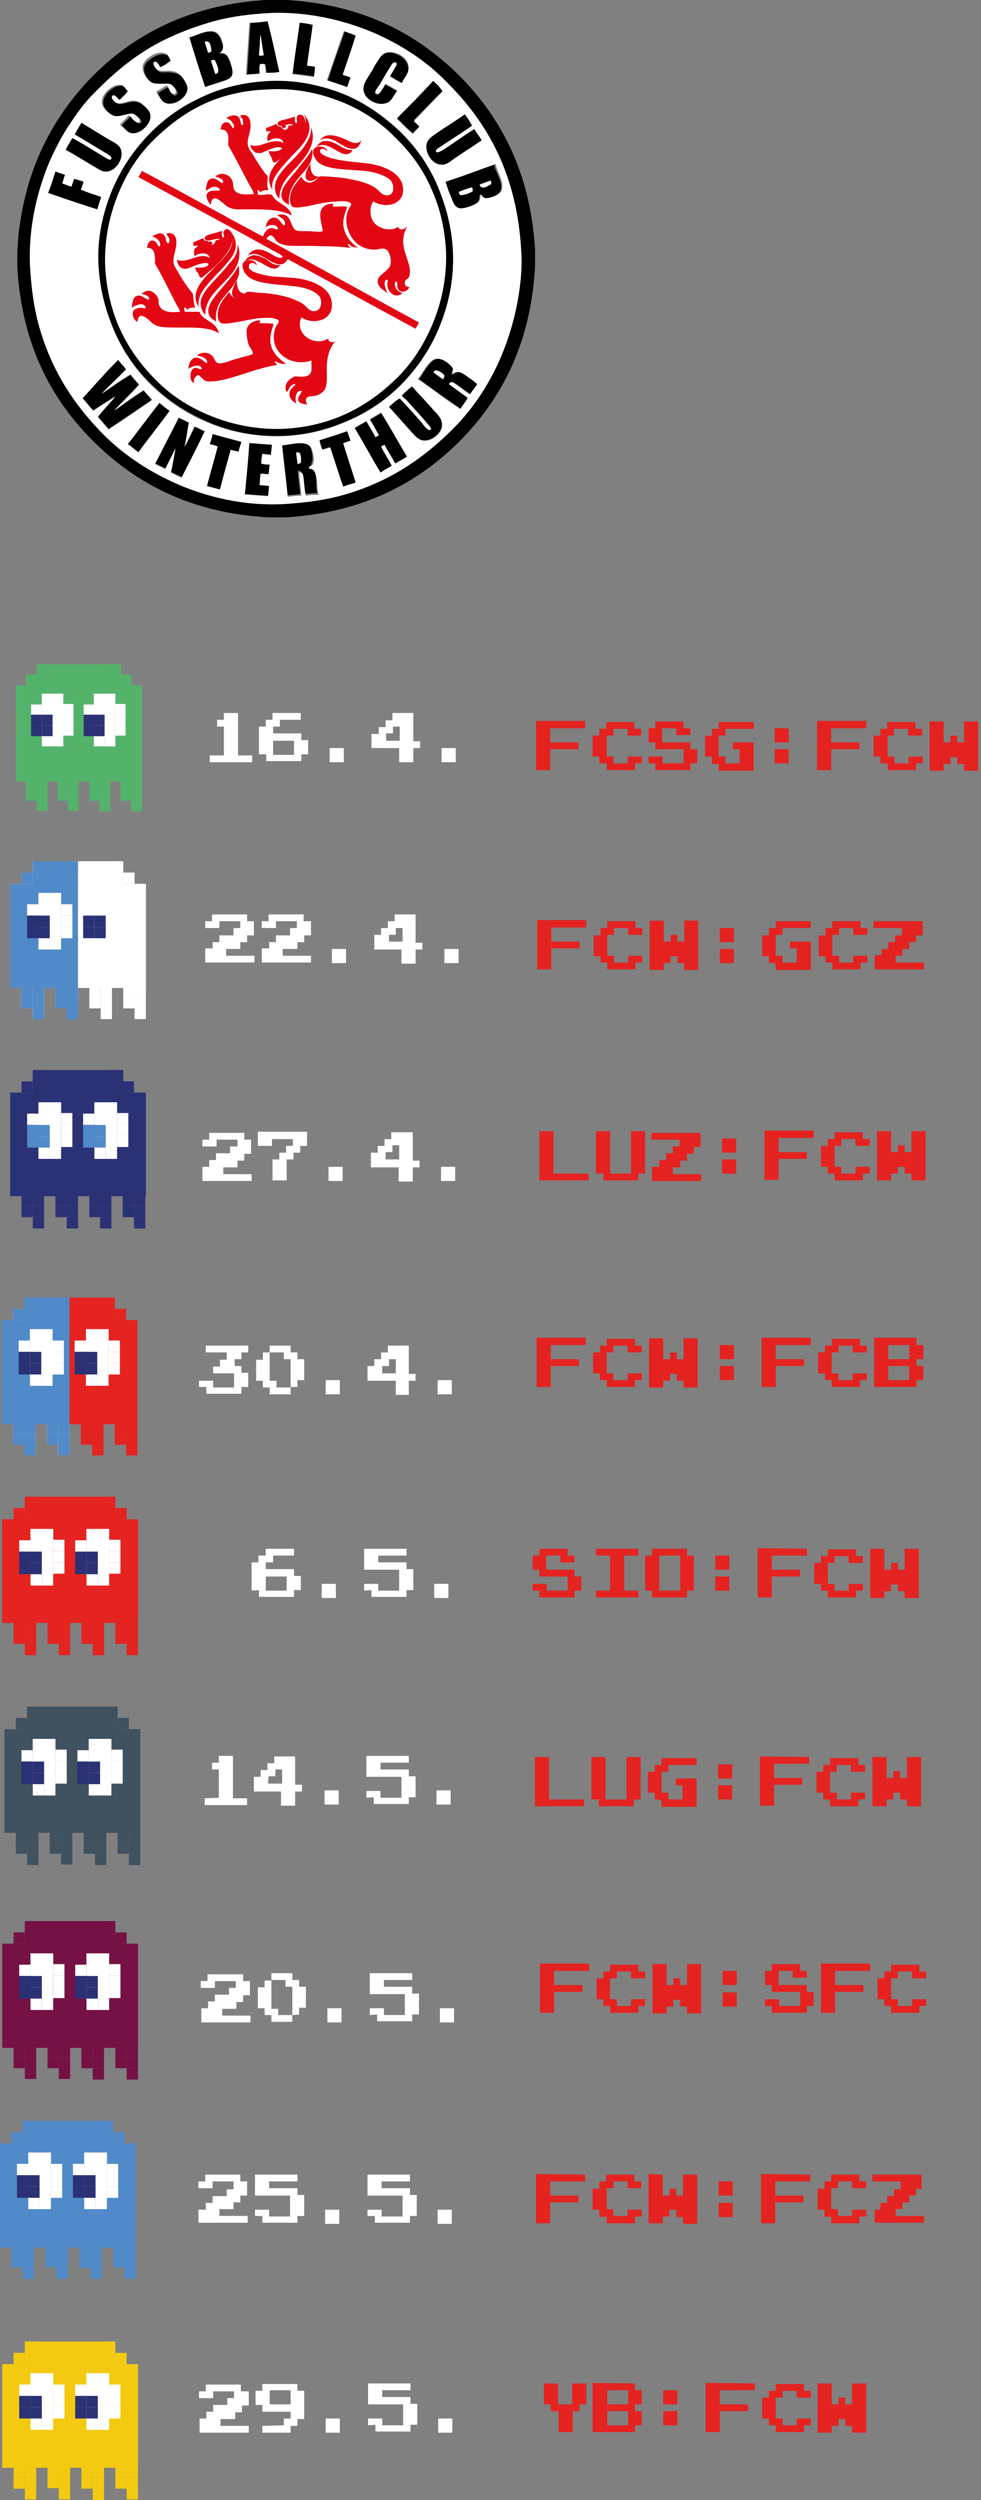
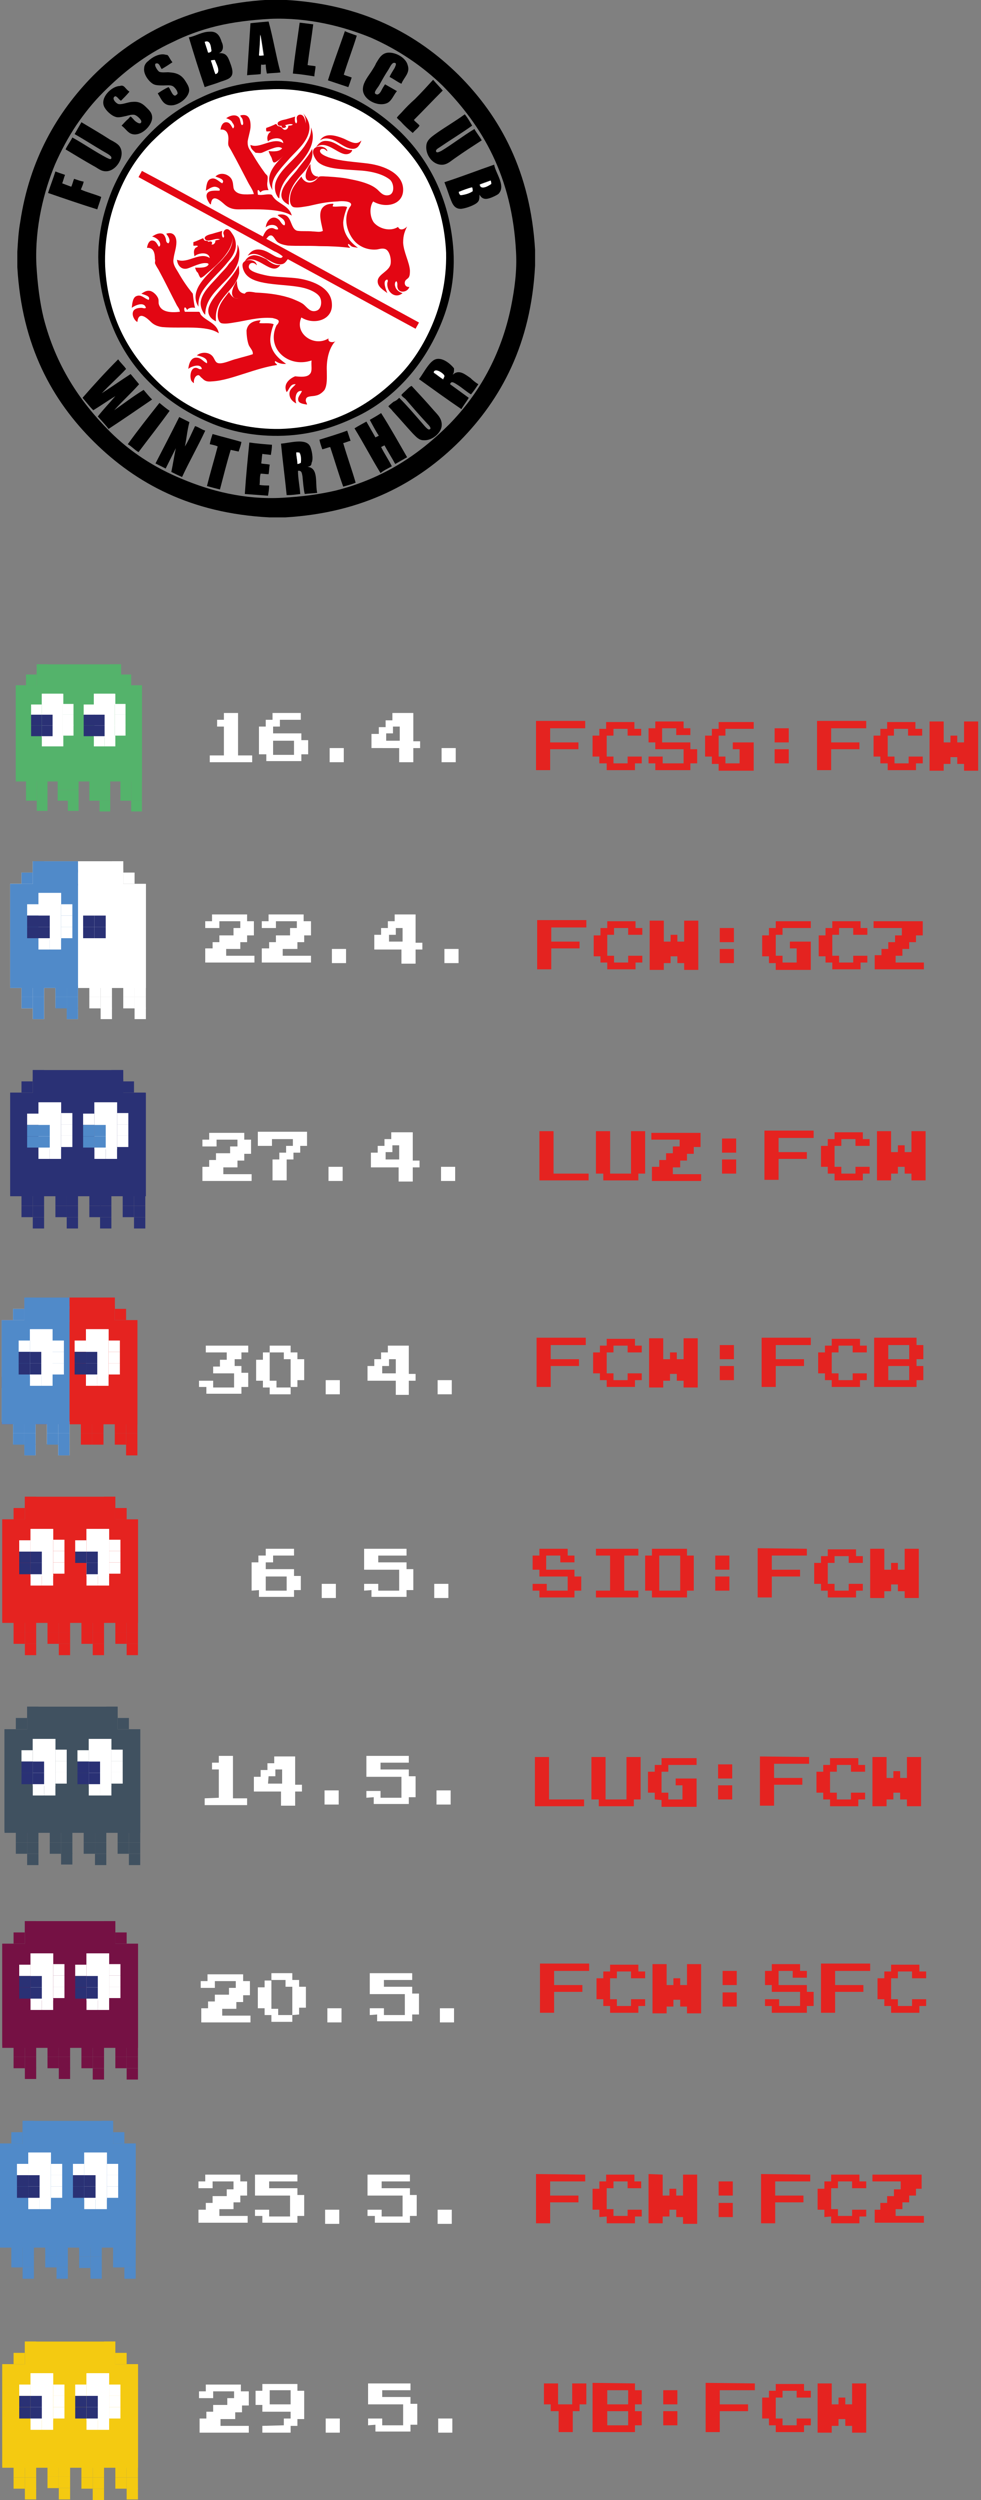
<svg xmlns="http://www.w3.org/2000/svg" version="1.1" id="Ebene_1" x="0px" y="0px" viewBox="0 0 173.5 441.8" enable-background="new 0 0 173.5 441.8" xml:space="preserve">
  <rect x="0" y="0" width="173.5" height="441.8" fill="#808080" stroke="none" />
  <rect x="-15.5" y="-3" display="none" width="229.8" height="460.6" />
  <rect x="2.8" y="121.1" fill="#54B36B" width="22.3" height="17" />
  <rect x="12" y="141.4" fill="#54B36B" width="1.9" height="1.9" />
  <rect x="12" y="139.6" fill="#54B36B" width="1.9" height="1.9" />
  <rect x="10.2" y="139.6" fill="#54B36B" width="1.9" height="1.9" />
  <rect x="6.5" y="141.4" fill="#54B36B" width="1.9" height="1.9" />
  <rect x="6.5" y="139.6" fill="#54B36B" width="1.9" height="1.9" />
  <rect x="4.6" y="139.6" fill="#54B36B" width="1.9" height="1.9" />
  <rect x="23.2" y="141.5" fill="#54B36B" width="1.9" height="1.9" />
  <rect x="23.2" y="139.6" fill="#54B36B" width="1.9" height="1.9" />
  <rect x="21.3" y="139.6" fill="#54B36B" width="1.9" height="1.9" />
  <rect x="17.6" y="141.5" fill="#54B36B" width="1.9" height="1.9" />
  <rect x="17.6" y="139.6" fill="#54B36B" width="1.9" height="1.9" />
  <rect x="15.8" y="139.6" fill="#54B36B" width="1.9" height="1.9" />
  <rect x="2.8" y="121.1" fill="#54B36B" width="1.9" height="1.9" />
  <rect x="4.6" y="119.2" fill="#54B36B" width="1.9" height="1.9" />
  <rect x="6.5" y="117.4" fill="#54B36B" width="1.9" height="1.9" />
  <rect x="23.2" y="121.1" fill="#54B36B" width="1.9" height="1.9" />
  <rect x="21.3" y="119.2" fill="#54B36B" width="1.9" height="1.9" />
  <rect x="19.5" y="117.4" fill="#54B36B" width="1.9" height="1.9" />
  <rect x="2.8" y="135.9" fill="#54B36B" width="1.9" height="1.9" />
  <rect x="2.8" y="134.1" fill="#54B36B" width="1.9" height="1.9" />
  <rect x="2.8" y="132.2" fill="#54B36B" width="1.9" height="1.9" />
  <rect x="2.8" y="130.4" fill="#54B36B" width="1.9" height="1.9" />
  <rect x="2.8" y="128.5" fill="#54B36B" width="1.9" height="1.9" />
  <rect x="2.8" y="126.6" fill="#54B36B" width="1.9" height="1.9" />
  <rect x="2.8" y="124.8" fill="#54B36B" width="1.9" height="1.9" />
  <rect x="2.8" y="122.9" fill="#54B36B" width="1.9" height="1.9" />
  <rect x="23.2" y="135.9" fill="#54B36B" width="1.9" height="1.9" />
  <rect x="23.2" y="134.1" fill="#54B36B" width="1.9" height="1.9" />
  <rect x="23.2" y="132.2" fill="#54B36B" width="1.9" height="1.9" />
  <rect x="23.2" y="130.4" fill="#54B36B" width="1.9" height="1.9" />
  <rect x="23.2" y="128.5" fill="#54B36B" width="1.9" height="1.9" />
  <rect x="23.2" y="126.6" fill="#54B36B" width="1.9" height="1.9" />
  <rect x="23.2" y="124.8" fill="#54B36B" width="1.9" height="1.9" />
  <rect x="23.2" y="122.9" fill="#54B36B" width="1.9" height="1.9" />
  <rect x="6.5" y="117.4" fill="#54B36B" width="14.9" height="1.9" />
  <rect x="6.5" y="118.8" fill="#54B36B" width="14.9" height="2.6" />
  <rect x="7.4" y="122.6" fill="#FFFFFF" width="3.7" height="7.7" />
  <rect x="7.4" y="122.6" fill="#FFFFFF" width="1.9" height="1.9" />
  <rect x="9.3" y="122.6" fill="#FFFFFF" width="1.9" height="1.9" />
  <rect x="5.5" y="124.5" fill="#FFFFFF" width="1.9" height="1.9" />
  <rect x="5.5" y="126.3" fill="#2A3175" width="1.9" height="1.9" />
  <rect x="5.5" y="128.2" fill="#2A3175" width="1.9" height="1.9" />
  <rect x="7.4" y="130" fill="#FFFFFF" width="1.9" height="1.9" />
  <rect x="9.3" y="130" fill="#FFFFFF" width="1.9" height="1.9" />
  <rect x="7.4" y="126.3" fill="#2A3175" width="1.9" height="1.9" />
  <rect x="7.4" y="128.2" fill="#2A3175" width="1.9" height="1.9" />
  <rect x="11.1" y="124.4" fill="#FFFFFF" width="1.9" height="1.9" />
  <rect x="11.1" y="126.3" fill="#FFFFFF" width="1.9" height="1.9" />
  <rect x="11.1" y="128.1" fill="#FFFFFF" width="1.9" height="1.9" />
  <rect x="16.6" y="122.6" fill="#FFFFFF" width="3.7" height="7.7" />
  <rect x="16.6" y="122.6" fill="#FFFFFF" width="1.9" height="1.9" />
  <rect x="18.5" y="122.6" fill="#FFFFFF" width="1.9" height="1.9" />
  <rect x="14.8" y="124.5" fill="#FFFFFF" width="1.9" height="1.9" />
  <rect x="14.8" y="126.3" fill="#2A3175" width="1.9" height="1.9" />
  <rect x="14.8" y="128.2" fill="#2A3175" width="1.9" height="1.9" />
  <rect x="16.6" y="130" fill="#FFFFFF" width="1.9" height="1.9" />
  <rect x="18.5" y="130" fill="#FFFFFF" width="1.9" height="1.9" />
  <rect x="16.6" y="126.3" fill="#2A3175" width="1.9" height="1.9" />
  <rect x="16.6" y="128.2" fill="#2A3175" width="1.9" height="1.9" />
  <rect x="20.3" y="124.4" fill="#FFFFFF" width="1.9" height="1.9" />
  <rect x="20.3" y="126.3" fill="#FFFFFF" width="1.9" height="1.9" />
  <rect x="20.3" y="128.1" fill="#FFFFFF" width="1.9" height="1.9" />
  <rect x="4.6" y="137.8" fill="#54B36B" width="1.9" height="1.9" />
  <rect x="6.5" y="137.8" fill="#54B36B" width="1.9" height="1.9" />
  <rect x="10.2" y="137.7" fill="#54B36B" width="1.9" height="1.9" />
  <rect x="12" y="137.7" fill="#54B36B" width="1.9" height="1.9" />
  <rect x="15.8" y="137.8" fill="#54B36B" width="1.9" height="1.9" />
  <rect x="17.6" y="137.8" fill="#54B36B" width="1.9" height="1.9" />
  <rect x="21.3" y="137.8" fill="#54B36B" width="1.9" height="1.9" />
  <rect x="23.2" y="137.8" fill="#54B36B" width="1.9" height="1.9" />
  <g>
    <path fill="#FFFFFF" d="M39.6,133.4v-5h-1.2v-1.2h1.2V126h2.5v7.5h2.5v1.2h-7.5v-1.2h2.5V133.4z" />
    <path fill="#FFFFFF" d="M45.8,133.4v-5H47v-1.2h1.2V126h5v1.2h-3.7v1.2h-1.2v1.2h5v1.2h1.2v2.5h-1.2v1.2h-6.2v-1.2h-1.3V133.4z    M48.3,133.4H52v-2.5h-3.7V133.4z" />
    <path fill="#FFFFFF" d="M60.8,132.2v2.5h-2.5v-2.5H60.8z" />
    <path fill="#FFFFFF" d="M65.7,132.2v-2.5H67v-1.2h1.2v-1.2h1.2V126h3.7v5h1.2v1.2h-1.2v2.5h-2.5v-2.5H65.7z M68.2,130.9h2.5v-2.5   h-1.2v1.2h-1.2v1.3H68.2z" />
    <path fill="#FFFFFF" d="M80.6,132.2v2.5h-2.5v-2.5H80.6z" />
  </g>
  <rect x="1.8" y="156.2" fill="#FFFFFF" width="24" height="18.4" />
  <rect x="11.8" y="178.1" fill="#FFFFFF" width="2" height="2" />
  <rect x="11.8" y="176.1" fill="#FFFFFF" width="2" height="2" />
  <rect x="9.8" y="176.1" fill="#FFFFFF" width="2" height="2" />
  <rect x="5.8" y="178.1" fill="#FFFFFF" width="2" height="2" />
  <rect x="5.8" y="176.2" fill="#FFFFFF" width="2" height="2" />
  <rect x="3.8" y="176.2" fill="#FFFFFF" width="2" height="2" />
  <rect x="23.8" y="178.1" fill="#FFFFFF" width="2" height="2" />
  <rect x="23.8" y="176.2" fill="#FFFFFF" width="2" height="2" />
  <rect x="21.8" y="176.2" fill="#FFFFFF" width="2" height="2" />
  <rect x="17.8" y="178.1" fill="#FFFFFF" width="2" height="2" />
  <rect x="17.8" y="176.2" fill="#FFFFFF" width="2" height="2" />
  <rect x="15.8" y="176.2" fill="#FFFFFF" width="2" height="2" />
  <rect x="1.8" y="156.2" fill="#FFFFFF" width="2" height="2" />
  <rect x="3.8" y="154.2" fill="#FFFFFF" width="2" height="2" />
  <rect x="5.8" y="152.2" fill="#FFFFFF" width="2" height="2" />
  <rect x="23.8" y="156.2" fill="#FFFFFF" width="2" height="2" />
  <rect x="21.8" y="154.2" fill="#FFFFFF" width="2" height="2" />
  <rect x="19.8" y="152.2" fill="#FFFFFF" width="2" height="2" />
  <rect x="1.8" y="172.2" fill="#FFFFFF" width="2" height="2" />
  <rect x="1.8" y="170.2" fill="#FFFFFF" width="2" height="2" />
  <rect x="1.8" y="168.2" fill="#FFFFFF" width="2" height="2" />
  <rect x="1.8" y="166.2" fill="#FFFFFF" width="2" height="2" />
  <rect x="1.8" y="164.2" fill="#FFFFFF" width="2" height="2" />
  <rect x="1.8" y="162.2" fill="#FFFFFF" width="2" height="2" />
  <rect x="1.8" y="160.2" fill="#FFFFFF" width="2" height="2" />
  <rect x="1.8" y="158.2" fill="#FFFFFF" width="2" height="2" />
  <rect x="23.8" y="172.2" fill="#FFFFFF" width="2" height="2" />
  <rect x="23.8" y="170.2" fill="#FFFFFF" width="2" height="2" />
  <rect x="23.8" y="168.2" fill="#FFFFFF" width="2" height="2" />
  <rect x="23.8" y="166.2" fill="#FFFFFF" width="2" height="2" />
  <rect x="23.8" y="164.2" fill="#FFFFFF" width="2" height="2" />
  <rect x="23.8" y="162.2" fill="#FFFFFF" width="2" height="2" />
  <rect x="23.8" y="160.2" fill="#FFFFFF" width="2" height="2" />
  <rect x="23.8" y="158.2" fill="#FFFFFF" width="2" height="2" />
  <rect x="5.8" y="152.2" fill="#FFFFFF" width="16" height="2" />
  <rect x="5.8" y="153.7" fill="#FFFFFF" width="16" height="2.8" />
  <rect x="6.8" y="157.8" fill="#FFFFFF" width="4" height="8.3" />
  <rect x="6.8" y="157.8" fill="#FFFFFF" width="2" height="2" />
  <rect x="8.8" y="157.8" fill="#FFFFFF" width="2" height="2" />
  <rect x="4.8" y="159.8" fill="#FFFFFF" width="2" height="2" />
  <rect x="4.8" y="161.8" fill="#2A3175" width="2" height="2" />
  <rect x="4.8" y="163.8" fill="#2A3175" width="2" height="2" />
  <rect x="6.8" y="165.8" fill="#FFFFFF" width="2" height="2" />
  <rect x="8.8" y="165.8" fill="#FFFFFF" width="2" height="2" />
  <rect x="6.8" y="161.8" fill="#2A3175" width="2" height="2" />
  <rect x="6.8" y="163.8" fill="#2A3175" width="2" height="2" />
  <rect x="10.8" y="159.8" fill="#FFFFFF" width="2" height="2" />
  <rect x="10.8" y="161.8" fill="#FFFFFF" width="2" height="2" />
  <rect x="10.8" y="163.8" fill="#FFFFFF" width="2" height="2" />
  <rect x="16.7" y="157.8" fill="#FFFFFF" width="4" height="8.3" />
  <rect x="16.7" y="157.8" fill="#FFFFFF" width="2" height="2" />
  <rect x="18.7" y="157.8" fill="#FFFFFF" width="2" height="2" />
  <rect x="14.7" y="159.8" fill="#FFFFFF" width="2" height="2" />
  <rect x="14.7" y="161.8" fill="#2A3175" width="2" height="2" />
  <rect x="14.7" y="163.8" fill="#2A3175" width="2" height="2" />
  <rect x="16.7" y="165.8" fill="#FFFFFF" width="2" height="2" />
  <rect x="18.7" y="165.8" fill="#FFFFFF" width="2" height="2" />
  <rect x="16.7" y="161.8" fill="#2A3175" width="2" height="2" />
  <rect x="16.7" y="163.8" fill="#2A3175" width="2" height="2" />
  <rect x="20.7" y="159.8" fill="#FFFFFF" width="2" height="2" />
  <rect x="20.7" y="161.8" fill="#FFFFFF" width="2" height="2" />
  <rect x="20.7" y="163.8" fill="#FFFFFF" width="2" height="2" />
  <rect x="3.8" y="174.2" fill="#FFFFFF" width="2" height="2" />
  <rect x="5.8" y="174.2" fill="#FFFFFF" width="2" height="2" />
  <rect x="9.8" y="174.1" fill="#FFFFFF" width="2" height="2" />
  <rect x="11.8" y="174.1" fill="#FFFFFF" width="2" height="2" />
  <rect x="15.8" y="174.2" fill="#FFFFFF" width="2" height="2" />
  <rect x="17.8" y="174.2" fill="#FFFFFF" width="2" height="2" />
  <rect x="21.8" y="174.2" fill="#FFFFFF" width="2" height="2" />
  <rect x="23.8" y="174.2" fill="#FFFFFF" width="2" height="2" />
  <rect x="1.8" y="156.2" fill="#508AC9" width="12" height="18.4" />
  <rect x="11.8" y="178.1" fill="#508AC9" width="2" height="2" />
  <rect x="11.8" y="176.2" fill="#508AC9" width="2" height="2" />
  <rect x="9.8" y="176.2" fill="#508AC9" width="2" height="2" />
  <rect x="5.8" y="178.1" fill="#508AC9" width="2" height="2" />
  <rect x="5.8" y="176.2" fill="#508AC9" width="2" height="2" />
  <rect x="3.8" y="176.2" fill="#508AC9" width="2" height="2" />
  <rect x="1.8" y="156.2" fill="#508AC9" width="2" height="2" />
  <rect x="3.8" y="154.2" fill="#508AC9" width="2" height="2" />
  <rect x="5.8" y="152.2" fill="#508AC9" width="2" height="2" />
  <rect x="1.8" y="172.2" fill="#508AC9" width="2" height="2" />
  <rect x="1.8" y="170.2" fill="#508AC9" width="2" height="2" />
  <rect x="1.8" y="168.2" fill="#508AC9" width="2" height="2" />
  <rect x="1.8" y="166.2" fill="#508AC9" width="2" height="2" />
  <rect x="1.8" y="164.2" fill="#508AC9" width="2" height="2" />
  <rect x="1.8" y="162.2" fill="#508AC9" width="2" height="2" />
  <rect x="1.8" y="160.2" fill="#508AC9" width="2" height="2" />
  <rect x="1.8" y="158.2" fill="#508AC9" width="2" height="2" />
  <rect x="5.8" y="152.2" fill="#508AC9" width="8" height="2" />
  <rect x="5.8" y="153.7" fill="#508AC9" width="8" height="2.8" />
  <rect x="6.8" y="157.8" fill="#FFFFFF" width="4" height="8.3" />
  <rect x="6.8" y="157.8" fill="#FFFFFF" width="2" height="2" />
  <rect x="8.8" y="157.8" fill="#FFFFFF" width="2" height="2" />
  <rect x="4.8" y="159.8" fill="#FFFFFF" width="2" height="2" />
  <rect x="4.8" y="161.8" fill="#2A3175" width="2" height="2" />
  <rect x="4.8" y="163.8" fill="#2A3175" width="2" height="2" />
  <rect x="6.8" y="165.8" fill="#FFFFFF" width="2" height="2" />
  <rect x="8.8" y="165.8" fill="#FFFFFF" width="2" height="2" />
  <rect x="6.8" y="161.8" fill="#2A3175" width="2" height="2" />
  <rect x="6.8" y="163.8" fill="#2A3175" width="2" height="2" />
  <rect x="10.8" y="159.8" fill="#FFFFFF" width="2" height="2" />
  <rect x="10.8" y="161.8" fill="#FFFFFF" width="2" height="2" />
  <rect x="10.8" y="163.8" fill="#FFFFFF" width="2" height="2" />
  <rect x="3.8" y="174.2" fill="#508AC9" width="2" height="2" />
  <rect x="5.8" y="174.2" fill="#508AC9" width="2" height="2" />
  <rect x="9.8" y="174.2" fill="#508AC9" width="2" height="2" />
  <rect x="11.8" y="174.2" fill="#508AC9" width="2" height="2" />
  <g>
    <path fill="#FFFFFF" d="M37.6,167.7v-1.2h1.2v-1.2h2.5V164h1.2v-1.2h-3.7v1.2h-2.5v-1.2h1.2v-1.2h6.2v1.2h1.2v2.5h-1.2v1.2h-1.2   v1.2H40v1.2h5v1.2h-8.7v-2.5h1.3V167.7z" />
    <path fill="#FFFFFF" d="M47.6,167.7v-1.2h1.2v-1.2h2.5V164h1.2v-1.2h-3.7v1.2h-2.5v-1.2h1.2v-1.2h6.2v1.2H55v2.5h-1.2v1.2h-1.2v1.2   H50v1.2h5v1.2h-8.7v-2.5h1.3V167.7z" />
    <path fill="#FFFFFF" d="M61.2,167.7v2.5h-2.5v-2.5H61.2z" />
    <path fill="#FFFFFF" d="M66.2,167.7v-2.5h1.2V164h1.2v-1.2h1.2v-1.2h3.7v5h1.2v1.2h-1.2v2.5H71v-2.5h-4.8V167.7z M68.7,166.4h2.5   V164H70v1.2h-1.2v1.2H68.7z" />
    <path fill="#FFFFFF" d="M81.1,167.7v2.5h-2.5v-2.5H81.1z" />
  </g>
  <rect x="1.8" y="193.1" fill="#2A3175" width="24" height="18.3" />
  <rect x="11.8" y="215.1" fill="#2A3175" width="2" height="2" />
  <rect x="11.8" y="213.1" fill="#2A3175" width="2" height="2" />
  <rect x="9.8" y="213.1" fill="#2A3175" width="2" height="2" />
  <rect x="5.8" y="215.1" fill="#2A3175" width="2" height="2" />
  <rect x="5.8" y="213.1" fill="#2A3175" width="2" height="2" />
  <rect x="3.8" y="213.1" fill="#2A3175" width="2" height="2" />
  <rect x="23.7" y="215.1" fill="#2A3175" width="2" height="2" />
  <rect x="23.7" y="213.1" fill="#2A3175" width="2" height="2" />
  <rect x="21.7" y="213.1" fill="#2A3175" width="2" height="2" />
  <rect x="17.7" y="215.1" fill="#2A3175" width="2" height="2" />
  <rect x="17.7" y="213.1" fill="#2A3175" width="2" height="2" />
  <rect x="15.8" y="213.1" fill="#2A3175" width="2" height="2" />
  <rect x="1.8" y="193.1" fill="#2A3175" width="2" height="2" />
  <rect x="3.8" y="191.1" fill="#2A3175" width="2" height="2" />
  <rect x="5.8" y="189.1" fill="#2A3175" width="2" height="2" />
  <rect x="23.7" y="193.1" fill="#2A3175" width="2" height="2" />
  <rect x="21.7" y="191.1" fill="#2A3175" width="2" height="2" />
  <rect x="19.7" y="189.1" fill="#2A3175" width="2" height="2" />
  <rect x="1.8" y="209.1" fill="#2A3175" width="2" height="2" />
  <rect x="1.8" y="207.1" fill="#2A3175" width="2" height="2" />
  <rect x="1.8" y="205.1" fill="#2A3175" width="2" height="2" />
  <rect x="1.8" y="203.1" fill="#2A3175" width="2" height="2" />
  <rect x="1.8" y="201.1" fill="#2A3175" width="2" height="2" />
  <rect x="1.8" y="199.1" fill="#2A3175" width="2" height="2" />
  <rect x="1.8" y="197.1" fill="#2A3175" width="2" height="2" />
  <rect x="1.8" y="195.1" fill="#2A3175" width="2" height="2" />
  <rect x="23.7" y="209.1" fill="#2A3175" width="2" height="2" />
  <rect x="23.7" y="207.1" fill="#2A3175" width="2" height="2" />
  <rect x="23.7" y="205.1" fill="#2A3175" width="2" height="2" />
  <rect x="23.7" y="203.1" fill="#2A3175" width="2" height="2" />
  <rect x="23.7" y="201.1" fill="#2A3175" width="2" height="2" />
  <rect x="23.7" y="199.1" fill="#2A3175" width="2" height="2" />
  <rect x="23.7" y="197.1" fill="#2A3175" width="2" height="2" />
  <rect x="23.7" y="195.1" fill="#2A3175" width="2" height="2" />
  <rect x="5.8" y="189.1" fill="#2A3175" width="16" height="2" />
  <rect x="5.8" y="190.7" fill="#2A3175" width="16" height="2.8" />
  <rect x="6.8" y="194.8" fill="#FFFFFF" width="4" height="8.3" />
  <rect x="6.8" y="194.8" fill="#FFFFFF" width="2" height="2" />
  <rect x="8.8" y="194.8" fill="#FFFFFF" width="2" height="2" />
  <rect x="4.8" y="196.8" fill="#FFFFFF" width="2" height="2" />
  <rect x="4.8" y="198.8" fill="#508AC9" width="2" height="2" />
  <rect x="4.8" y="200.8" fill="#508AC9" width="2" height="2" />
  <rect x="6.8" y="202.8" fill="#FFFFFF" width="2" height="2" />
  <rect x="8.8" y="202.8" fill="#FFFFFF" width="2" height="2" />
  <rect x="6.8" y="198.8" fill="#508AC9" width="2" height="2" />
  <rect x="6.8" y="200.8" fill="#508AC9" width="2" height="2" />
  <rect x="10.8" y="196.7" fill="#FFFFFF" width="2" height="2" />
  <rect x="10.8" y="198.7" fill="#FFFFFF" width="2" height="2" />
  <rect x="10.8" y="200.7" fill="#FFFFFF" width="2" height="2" />
  <rect x="16.7" y="194.8" fill="#FFFFFF" width="4" height="8.3" />
  <rect x="16.7" y="194.8" fill="#FFFFFF" width="2" height="2" />
  <rect x="18.7" y="194.8" fill="#FFFFFF" width="2" height="2" />
  <rect x="14.7" y="196.8" fill="#FFFFFF" width="2" height="2" />
  <rect x="14.7" y="198.8" fill="#508AC9" width="2" height="2" />
  <rect x="14.7" y="200.8" fill="#508AC9" width="2" height="2" />
  <rect x="16.7" y="202.8" fill="#FFFFFF" width="2" height="2" />
  <rect x="18.7" y="202.8" fill="#FFFFFF" width="2" height="2" />
  <rect x="16.7" y="198.8" fill="#508AC9" width="2" height="2" />
  <rect x="16.7" y="200.8" fill="#508AC9" width="2" height="2" />
  <rect x="20.7" y="196.7" fill="#FFFFFF" width="2" height="2" />
  <rect x="20.7" y="198.7" fill="#FFFFFF" width="2" height="2" />
  <rect x="20.7" y="200.7" fill="#FFFFFF" width="2" height="2" />
  <rect x="3.8" y="211.1" fill="#2A3175" width="2" height="2" />
  <rect x="5.8" y="211.1" fill="#2A3175" width="2" height="2" />
  <rect x="9.8" y="211.1" fill="#2A3175" width="2" height="2" />
  <rect x="11.8" y="211.1" fill="#2A3175" width="2" height="2" />
  <rect x="15.8" y="211.1" fill="#2A3175" width="2" height="2" />
  <rect x="17.7" y="211.1" fill="#2A3175" width="2" height="2" />
  <rect x="21.7" y="211.1" fill="#2A3175" width="2" height="2" />
  <rect x="23.7" y="211.1" fill="#2A3175" width="2" height="2" />
  <g>
    <g>
      <path fill="#FFFFFF" d="M37,206.2V205h1.2v-1.2h2.5v-1.2H42v-1.2h-3.7v1.2h-2.5v-1.2H37v-1.2h6.2v1.2h1.2v2.5h-1.2v1.2H42v1.2    h-2.5v1.2h5v1.2h-8.7v-2.5H37z" />
      <path fill="#FFFFFF" d="M49.4,204.9v-1.2h1.2v-1.2h1.2v-1.2h-3.7v1.2h-2.5V200h8.7v2.5h-1.2v1.2h-1.2v1.2h-1.2v3.7h-2.5v-3.7H49.4    z" />
      <path fill="#FFFFFF" d="M60.6,206.2v2.5h-2.5v-2.5H60.6z" />
      <path fill="#FFFFFF" d="M65.6,206.2v-2.5h1.2v-1.2H68v-1.2h1.2v-1.2H73v5h1.2v1.2H73v2.5h-2.5v-2.5h-4.9V206.2z M68.1,204.9h2.5    v-2.5h-1.2v1.2h-1.2v1.3H68.1z" />
      <path fill="#FFFFFF" d="M80.5,206.2v2.5H78v-2.5H80.5z" />
    </g>
    <g>
      <path fill="#E52320" d="M97.9,199.9v7.5h6.2v1.2h-8.7v-8.7H97.9z" />
      <path fill="#E52320" d="M105.4,207.4v-7.5h2.5v7.5h3.7v-7.5h2.5v7.5h-1.2v1.2h-6.2v-1.2H105.4z" />
      <path fill="#E52320" d="M116.6,206.2V205h1.2v-1.2h1.2v-1.2h1.2v-1.2h-5v-1.2h8.7v2.5h-1.2v1.2h-1.2v1.2h-1.2v1.2H119v1.2h5v1.2    h-8.7v-2.5H116.6z" />
      <path fill="#E52320" d="M130.2,201.2v2.5h-2.5v-2.5H130.2z M130.2,204.9v2.5h-2.5v-2.5H130.2z" />
      <path fill="#E52320" d="M143.9,199.9v1.2h-6.2v2.5h5v1.2h-5v3.7h-2.5v-8.7h8.7V199.9z" />
      <path fill="#E52320" d="M146.4,207.4v-1.2h-1.2v-3.7h1.2v-1.2h1.2v-1.2h5v1.2h1.2v1.2h-2.5v-1.2h-2.5v1.2h-1.2v3.7h1.2v1.2h2.5    v-1.2h2.5v1.2h-1.2v1.2h-5v-1.2H146.4z" />
      <path fill="#E52320" d="M157.6,199.9v3.7h1.2v-1.2h1.2v1.2h1.2v-3.7h2.5v8.7h-2.5v-1.2H160v-1.2h-1.2v1.2h-1.2v1.2h-2.5v-8.7    H157.6z" />
    </g>
  </g>
  <rect x="0.3" y="233.3" fill="#E52320" width="24" height="18.4" />
  <rect x="10.3" y="255.2" fill="#FFFFFF" width="2" height="2" />
  <rect x="10.3" y="253.2" fill="#FFFFFF" width="2" height="2" />
  <rect x="8.3" y="253.2" fill="#FFFFFF" width="2" height="2" />
  <rect x="4.3" y="255.2" fill="#FFFFFF" width="2" height="2" />
  <rect x="4.3" y="253.2" fill="#FFFFFF" width="2" height="2" />
  <rect x="2.3" y="253.2" fill="#FFFFFF" width="2" height="2" />
  <rect x="22.3" y="255.2" fill="#E52320" width="2" height="2" />
  <rect x="22.3" y="253.3" fill="#E52320" width="2" height="2" />
  <rect x="20.3" y="253.3" fill="#E52320" width="2" height="2" />
-   <rect x="16.3" y="255.2" fill="#E52320" width="2" height="2" />
  <rect x="16.3" y="253.3" fill="#E52320" width="2" height="2" />
  <rect x="14.3" y="253.3" fill="#E52320" width="2" height="2" />
  <rect x="0.3" y="233.3" fill="#FFFFFF" width="2" height="2" />
  <rect x="2.3" y="231.3" fill="#FFFFFF" width="2" height="2" />
  <rect x="4.3" y="229.3" fill="#FFFFFF" width="2" height="2" />
  <rect x="22.3" y="233.3" fill="#E52320" width="2" height="2" />
  <rect x="20.3" y="231.3" fill="#E52320" width="2" height="2" />
  <rect x="18.3" y="229.3" fill="#E52320" width="2" height="2" />
  <rect x="0.3" y="249.3" fill="#FFFFFF" width="2" height="2" />
  <rect x="0.3" y="247.3" fill="#FFFFFF" width="2" height="2" />
  <rect x="0.3" y="245.3" fill="#FFFFFF" width="2" height="2" />
-   <rect x="0.3" y="243.3" fill="#FFFFFF" width="2" height="2" />
  <rect x="0.3" y="241.3" fill="#FFFFFF" width="2" height="2" />
  <rect x="0.3" y="239.3" fill="#FFFFFF" width="2" height="2" />
  <rect x="0.3" y="237.3" fill="#FFFFFF" width="2" height="2" />
  <rect x="0.3" y="235.3" fill="#FFFFFF" width="2" height="2" />
  <rect x="22.3" y="249.3" fill="#E52320" width="2" height="2" />
  <rect x="22.3" y="247.3" fill="#E52320" width="2" height="2" />
  <rect x="22.3" y="245.3" fill="#E52320" width="2" height="2" />
  <rect x="22.3" y="243.3" fill="#E52320" width="2" height="2" />
  <rect x="22.3" y="241.3" fill="#E52320" width="2" height="2" />
  <rect x="22.3" y="239.3" fill="#E52320" width="2" height="2" />
  <rect x="22.3" y="237.3" fill="#E52320" width="2" height="2" />
  <rect x="22.3" y="235.3" fill="#E52320" width="2" height="2" />
  <rect x="4.3" y="229.3" fill="#E52320" width="16" height="2" />
  <rect x="4.3" y="230.8" fill="#E52320" width="16" height="2.8" />
  <rect x="5.3" y="234.9" fill="#FFFFFF" width="4" height="8.3" />
  <rect x="5.3" y="234.9" fill="#FFFFFF" width="2" height="2" />
  <rect x="7.3" y="234.9" fill="#FFFFFF" width="2" height="2" />
  <rect x="3.3" y="236.9" fill="#FFFFFF" width="2" height="2" />
  <rect x="3.3" y="238.9" fill="#2A3175" width="2" height="2" />
  <rect x="3.3" y="240.9" fill="#2A3175" width="2" height="2" />
  <rect x="5.3" y="242.9" fill="#FFFFFF" width="2" height="2" />
  <rect x="7.3" y="242.9" fill="#FFFFFF" width="2" height="2" />
  <rect x="5.3" y="238.9" fill="#2A3175" width="2" height="2" />
  <rect x="5.3" y="240.9" fill="#2A3175" width="2" height="2" />
  <rect x="9.3" y="236.9" fill="#FFFFFF" width="2" height="2" />
  <rect x="9.3" y="238.9" fill="#FFFFFF" width="2" height="2" />
  <rect x="9.3" y="240.9" fill="#FFFFFF" width="2" height="2" />
  <rect x="15.2" y="234.9" fill="#FFFFFF" width="4" height="8.3" />
  <rect x="15.2" y="234.9" fill="#FFFFFF" width="2" height="2" />
  <rect x="17.2" y="234.9" fill="#FFFFFF" width="2" height="2" />
  <rect x="13.2" y="236.9" fill="#FFFFFF" width="2" height="2" />
  <rect x="13.2" y="238.9" fill="#2A3175" width="2" height="2" />
  <rect x="13.2" y="240.9" fill="#2A3175" width="2" height="2" />
  <rect x="15.2" y="242.9" fill="#FFFFFF" width="2" height="2" />
  <rect x="17.2" y="242.9" fill="#FFFFFF" width="2" height="2" />
  <rect x="15.2" y="238.9" fill="#2A3175" width="2" height="2" />
  <rect x="15.2" y="240.9" fill="#2A3175" width="2" height="2" />
  <rect x="19.2" y="236.9" fill="#FFFFFF" width="2" height="2" />
  <rect x="19.2" y="238.9" fill="#FFFFFF" width="2" height="2" />
  <rect x="19.2" y="240.9" fill="#FFFFFF" width="2" height="2" />
  <rect x="2.3" y="251.3" fill="#FFFFFF" width="2" height="2" />
  <rect x="4.3" y="251.3" fill="#FFFFFF" width="2" height="2" />
  <rect x="8.3" y="251.2" fill="#FFFFFF" width="2" height="2" />
  <rect x="10.3" y="251.2" fill="#FFFFFF" width="2" height="2" />
  <rect x="14.3" y="251.3" fill="#E52320" width="2" height="2" />
  <rect x="16.3" y="251.3" fill="#E52320" width="2" height="2" />
  <rect x="20.3" y="251.3" fill="#E52320" width="2" height="2" />
  <rect x="22.3" y="251.3" fill="#E52320" width="2" height="2" />
  <rect x="0.3" y="233.3" fill="#508AC9" width="12" height="18.4" />
  <rect x="10.3" y="255.2" fill="#508AC9" width="2" height="2" />
  <rect x="10.3" y="253.3" fill="#508AC9" width="2" height="2" />
  <rect x="8.3" y="253.3" fill="#508AC9" width="2" height="2" />
  <rect x="4.3" y="255.2" fill="#508AC9" width="2" height="2" />
  <rect x="4.3" y="253.3" fill="#508AC9" width="2" height="2" />
  <rect x="2.3" y="253.3" fill="#508AC9" width="2" height="2" />
  <rect x="0.3" y="233.3" fill="#508AC9" width="2" height="2" />
  <rect x="2.3" y="231.3" fill="#508AC9" width="2" height="2" />
  <rect x="4.3" y="229.3" fill="#508AC9" width="2" height="2" />
  <rect x="0.3" y="249.3" fill="#508AC9" width="2" height="2" />
  <rect x="0.3" y="247.3" fill="#508AC9" width="2" height="2" />
  <rect x="0.3" y="245.3" fill="#508AC9" width="2" height="2" />
  <rect x="0.3" y="243.3" fill="#508AC9" width="2" height="2" />
  <rect x="0.3" y="241.3" fill="#508AC9" width="2" height="2" />
  <rect x="0.3" y="239.3" fill="#508AC9" width="2" height="2" />
  <rect x="0.3" y="237.3" fill="#508AC9" width="2" height="2" />
  <rect x="0.3" y="235.3" fill="#508AC9" width="2" height="2" />
  <rect x="4.3" y="229.3" fill="#508AC9" width="8" height="2" />
  <rect x="4.3" y="230.8" fill="#508AC9" width="8" height="2.8" />
  <rect x="5.3" y="234.9" fill="#FFFFFF" width="4" height="8.3" />
  <rect x="5.3" y="234.9" fill="#FFFFFF" width="2" height="2" />
  <rect x="7.3" y="234.9" fill="#FFFFFF" width="2" height="2" />
  <rect x="3.3" y="236.9" fill="#FFFFFF" width="2" height="2" />
  <rect x="3.3" y="238.9" fill="#2A3175" width="2" height="2" />
  <rect x="3.3" y="240.9" fill="#2A3175" width="2" height="2" />
  <rect x="5.3" y="242.9" fill="#FFFFFF" width="2" height="2" />
  <rect x="7.3" y="242.9" fill="#FFFFFF" width="2" height="2" />
  <rect x="5.3" y="238.9" fill="#2A3175" width="2" height="2" />
  <rect x="5.3" y="240.9" fill="#2A3175" width="2" height="2" />
  <rect x="9.3" y="236.9" fill="#FFFFFF" width="2" height="2" />
  <rect x="9.3" y="238.9" fill="#FFFFFF" width="2" height="2" />
  <rect x="9.3" y="240.9" fill="#FFFFFF" width="2" height="2" />
  <rect x="2.3" y="251.3" fill="#508AC9" width="2" height="2" />
  <rect x="4.3" y="251.3" fill="#508AC9" width="2" height="2" />
  <rect x="8.3" y="251.3" fill="#508AC9" width="2" height="2" />
  <rect x="10.3" y="251.3" fill="#508AC9" width="2" height="2" />
  <g>
    <path fill="#FFFFFF" d="M35.2,245.2V244h2.5v1.2h3.7v-2.5h-3.7v-1.2h1.2v-1.2h1.2V239h-3.7v-1.2h7.5v1.2h-1.2v1.2h-1.2v1.2h1.2v1.2   h1.2v2.5h-1.2v1.2h-6.2v-1.2h-1.3V245.2z" />
    <path fill="#FFFFFF" d="M48.9,245.2h2.5v1.2h-3.7v-1.2h-1.2V244h-1.2v-3.7h1.2V239h1.2v5h1.2V245.2z M51.4,245.2v-5h-1.2V239h-2.5   v-1.2h3.7v1.2h1.2v1.2h1.2v3.7h-1.2v1.2h-1.2V245.2z" />
    <path fill="#FFFFFF" d="M60.1,243.9v2.5h-2.5v-2.5H60.1z" />
    <path fill="#FFFFFF" d="M65,243.9v-2.5h1.2v-1.2h1.2V239h1.2v-1.2h3.7v5h1.2v1.2h-1.2v2.5H70V244h-5V243.9z M67.5,242.7H70v-2.5   h-1.2v1.2h-1.2v1.3H67.5z" />
    <path fill="#FFFFFF" d="M79.9,243.9v2.5h-2.5v-2.5H79.9z" />
  </g>
  <rect x="0.4" y="268.5" fill="#E52320" width="24" height="18.3" />
  <rect x="10.4" y="290.5" fill="#E52320" width="2" height="2" />
  <rect x="10.4" y="288.5" fill="#E52320" width="2" height="2" />
  <rect x="8.4" y="288.5" fill="#E52320" width="2" height="2" />
  <rect x="4.4" y="290.5" fill="#E52320" width="2" height="2" />
  <rect x="4.4" y="288.5" fill="#E52320" width="2" height="2" />
  <rect x="2.4" y="288.5" fill="#E52320" width="2" height="2" />
  <rect x="22.4" y="290.5" fill="#E52320" width="2" height="2" />
  <rect x="22.4" y="288.5" fill="#E52320" width="2" height="2" />
  <rect x="20.4" y="288.5" fill="#E52320" width="2" height="2" />
  <rect x="16.4" y="290.5" fill="#E52320" width="2" height="2" />
  <rect x="16.4" y="288.5" fill="#E52320" width="2" height="2" />
  <rect x="14.4" y="288.5" fill="#E52320" width="2" height="2" />
  <rect x="0.4" y="268.5" fill="#E52320" width="2" height="2" />
  <rect x="2.4" y="266.5" fill="#E52320" width="2" height="2" />
  <rect x="4.4" y="264.5" fill="#E52320" width="2" height="2" />
  <rect x="22.4" y="268.5" fill="#E52320" width="2" height="2" />
  <rect x="20.4" y="266.5" fill="#E52320" width="2" height="2" />
  <rect x="18.4" y="264.5" fill="#E52320" width="2" height="2" />
  <rect x="0.4" y="284.5" fill="#E52320" width="2" height="2" />
  <rect x="0.4" y="282.5" fill="#E52320" width="2" height="2" />
  <rect x="0.4" y="280.5" fill="#E52320" width="2" height="2" />
  <rect x="0.4" y="278.5" fill="#E52320" width="2" height="2" />
  <rect x="0.4" y="276.5" fill="#E52320" width="2" height="2" />
  <rect x="0.4" y="274.5" fill="#E52320" width="2" height="2" />
  <rect x="0.4" y="272.5" fill="#E52320" width="2" height="2" />
  <rect x="0.4" y="270.5" fill="#E52320" width="2" height="2" />
  <rect x="22.4" y="284.5" fill="#E52320" width="2" height="2" />
  <rect x="22.4" y="282.5" fill="#E52320" width="2" height="2" />
  <rect x="22.4" y="280.5" fill="#E52320" width="2" height="2" />
  <rect x="22.4" y="278.5" fill="#E52320" width="2" height="2" />
  <rect x="22.4" y="276.5" fill="#E52320" width="2" height="2" />
  <rect x="22.4" y="274.5" fill="#E52320" width="2" height="2" />
  <rect x="22.4" y="272.5" fill="#E52320" width="2" height="2" />
  <rect x="22.4" y="270.5" fill="#E52320" width="2" height="2" />
  <rect x="4.4" y="264.5" fill="#E52320" width="16" height="2" />
  <rect x="4.4" y="266.1" fill="#E52320" width="16" height="2.8" />
  <rect x="5.4" y="270.2" fill="#FFFFFF" width="4" height="8.3" />
  <rect x="5.4" y="270.2" fill="#FFFFFF" width="2" height="2" />
  <rect x="7.4" y="270.2" fill="#FFFFFF" width="2" height="2" />
  <rect x="3.4" y="272.2" fill="#FFFFFF" width="2" height="2" />
  <rect x="3.4" y="274.2" fill="#2A3175" width="2" height="2" />
  <rect x="3.4" y="276.2" fill="#2A3175" width="2" height="2" />
  <rect x="5.4" y="278.2" fill="#FFFFFF" width="2" height="2" />
  <rect x="7.4" y="278.2" fill="#FFFFFF" width="2" height="2" />
  <rect x="5.4" y="274.2" fill="#2A3175" width="2" height="2" />
  <rect x="5.4" y="276.2" fill="#2A3175" width="2" height="2" />
  <rect x="9.4" y="272.1" fill="#FFFFFF" width="2" height="2" />
  <rect x="9.4" y="274.1" fill="#FFFFFF" width="2" height="2" />
  <rect x="9.4" y="276.1" fill="#FFFFFF" width="2" height="2" />
  <rect x="15.3" y="270.2" fill="#FFFFFF" width="4" height="8.3" />
  <rect x="15.3" y="270.2" fill="#FFFFFF" width="2" height="2" />
  <rect x="17.3" y="270.2" fill="#FFFFFF" width="2" height="2" />
  <rect x="13.3" y="272.2" fill="#FFFFFF" width="2" height="2" />
  <rect x="13.3" y="274.2" fill="#2A3175" width="2" height="2" />
-   <rect x="13.3" y="276.2" fill="#2A3175" width="2" height="2" />
  <rect x="15.3" y="278.2" fill="#FFFFFF" width="2" height="2" />
  <rect x="17.3" y="278.2" fill="#FFFFFF" width="2" height="2" />
  <rect x="15.3" y="274.2" fill="#2A3175" width="2" height="2" />
  <rect x="15.3" y="276.2" fill="#2A3175" width="2" height="2" />
  <rect x="19.3" y="272.1" fill="#FFFFFF" width="2" height="2" />
  <rect x="19.3" y="274.1" fill="#FFFFFF" width="2" height="2" />
  <rect x="19.3" y="276.1" fill="#FFFFFF" width="2" height="2" />
  <rect x="2.4" y="286.5" fill="#E52320" width="2" height="2" />
  <rect x="4.4" y="286.5" fill="#E52320" width="2" height="2" />
  <rect x="8.4" y="286.5" fill="#E52320" width="2" height="2" />
  <rect x="10.4" y="286.5" fill="#E52320" width="2" height="2" />
  <rect x="14.4" y="286.5" fill="#E52320" width="2" height="2" />
  <rect x="16.4" y="286.5" fill="#E52320" width="2" height="2" />
  <rect x="20.4" y="286.5" fill="#E52320" width="2" height="2" />
  <rect x="22.4" y="286.5" fill="#E52320" width="2" height="2" />
  <g>
    <g>
      <path fill="#FFFFFF" d="M44.5,281.1v-5h1.2v-1.2H47v-1.2h5v1.2h-3.7v1.2H47v1.2h5v1.2h1.2v2.5H52v1.2h-6.2V281L44.5,281.1    L44.5,281.1z M47,281.1h3.7v-2.5H47V281.1z" />
      <path fill="#FFFFFF" d="M59.4,279.9v2.5h-2.5v-2.5H59.4z" />
      <path fill="#FFFFFF" d="M64.4,281.1v-1.2h2.5v1.2h3.7v-3.7h-6.2v-3.7h7.5v1.2h-5v1.2h5v1.2h1.2v3.7h-1.2v1.2h-6.2V281L64.4,281.1    L64.4,281.1z" />
      <path fill="#FFFFFF" d="M79.3,279.9v2.5h-2.5v-2.5H79.3z" />
    </g>
    <g>
      <path fill="#E52320" d="M94.2,281.1v-1.2h2.5v1.2h3.7v-2.5h-5v-1.2h-1.2v-2.5h1.2v-1.2h5v1.2h1.2v1.2h-2.5v-1.2h-2.5v2.5h5v1.2    h1.2v2.5h-1.2v1.2h-6.2v-1.2H94.2z" />
      <path fill="#E52320" d="M107.9,281.1v-6.2h-2.5v-1.2h7.5v1.2h-2.5v6.2h2.5v1.2h-7.5v-1.2H107.9z" />
      <path fill="#E52320" d="M114.1,281.1v-6.2h1.2v-1.2h6.2v1.2h1.2v6.2h-1.2v1.2h-6.2v-1.2H114.1z M116.6,281.1h3.7v-6.2h-3.7V281.1z    " />
      <path fill="#E52320" d="M129,274.9v2.5h-2.5v-2.5H129z M129,278.6v2.5h-2.5v-2.5H129z" />
      <path fill="#E52320" d="M142.7,273.7v1.2h-6.2v2.5h5v1.2h-5v3.7H134v-8.7L142.7,273.7L142.7,273.7z" />
      <path fill="#E52320" d="M145.2,281.1v-1.2H144v-3.7h1.2V275h1.2v-1.2h5v1.2h1.2v1.2h-2.5V275h-2.5v1.2h-1.2v3.7h1.2v1.2h2.5v-1.2    h2.5v1.2h-1.2v1.2h-5v-1.2H145.2z" />
      <path fill="#E52320" d="M156.4,273.7v3.7h1.2v-1.2h1.2v1.2h1.2v-3.7h2.5v8.7H160v-1.2h-1.2V280h-1.2v1.2h-1.2v1.2h-2.5v-8.7H156.4    z" />
    </g>
  </g>
  <rect x="0.8" y="305.6" fill="#405160" width="24" height="18.3" />
  <rect x="10.8" y="327.5" fill="#405160" width="2" height="2" />
  <rect x="10.8" y="325.6" fill="#405160" width="2" height="2" />
  <rect x="8.8" y="325.6" fill="#405160" width="2" height="2" />
  <rect x="4.8" y="327.6" fill="#405160" width="2" height="2" />
  <rect x="4.8" y="325.6" fill="#405160" width="2" height="2" />
  <rect x="2.8" y="325.6" fill="#405160" width="2" height="2" />
  <rect x="22.8" y="327.6" fill="#405160" width="2" height="2" />
  <rect x="22.8" y="325.6" fill="#405160" width="2" height="2" />
  <rect x="20.8" y="325.6" fill="#405160" width="2" height="2" />
  <rect x="16.8" y="327.6" fill="#405160" width="2" height="2" />
  <rect x="16.8" y="325.6" fill="#405160" width="2" height="2" />
  <rect x="14.8" y="325.6" fill="#405160" width="2" height="2" />
  <rect x="0.8" y="305.6" fill="#405160" width="2" height="2" />
  <rect x="2.8" y="303.6" fill="#405160" width="2" height="2" />
  <rect x="4.8" y="301.6" fill="#405160" width="2" height="2" />
  <rect x="22.8" y="305.6" fill="#405160" width="2" height="2" />
  <rect x="20.8" y="303.6" fill="#405160" width="2" height="2" />
  <rect x="18.8" y="301.6" fill="#405160" width="2" height="2" />
  <rect x="0.8" y="321.6" fill="#405160" width="2" height="2" />
  <rect x="0.8" y="319.6" fill="#405160" width="2" height="2" />
  <rect x="0.8" y="317.6" fill="#405160" width="2" height="2" />
  <rect x="0.8" y="315.6" fill="#405160" width="2" height="2" />
  <rect x="0.8" y="313.6" fill="#405160" width="2" height="2" />
  <rect x="0.8" y="311.6" fill="#405160" width="2" height="2" />
  <rect x="0.8" y="309.6" fill="#405160" width="2" height="2" />
  <rect x="0.8" y="307.6" fill="#405160" width="2" height="2" />
  <rect x="22.8" y="321.6" fill="#405160" width="2" height="2" />
  <rect x="22.8" y="319.6" fill="#405160" width="2" height="2" />
  <rect x="22.8" y="317.6" fill="#405160" width="2" height="2" />
  <rect x="22.8" y="315.6" fill="#405160" width="2" height="2" />
  <rect x="22.8" y="313.6" fill="#405160" width="2" height="2" />
  <rect x="22.8" y="311.6" fill="#405160" width="2" height="2" />
  <rect x="22.8" y="309.6" fill="#405160" width="2" height="2" />
  <rect x="22.8" y="307.6" fill="#405160" width="2" height="2" />
  <rect x="4.8" y="301.6" fill="#405160" width="16" height="2" />
  <rect x="4.8" y="303.2" fill="#405160" width="16" height="2.8" />
  <rect x="5.8" y="307.3" fill="#FFFFFF" width="4" height="8.3" />
  <rect x="5.8" y="307.3" fill="#FFFFFF" width="2" height="2" />
  <rect x="7.8" y="307.3" fill="#FFFFFF" width="2" height="2" />
  <rect x="3.8" y="309.3" fill="#FFFFFF" width="2" height="2" />
  <rect x="3.8" y="311.3" fill="#2A3175" width="2" height="2" />
  <rect x="3.8" y="313.3" fill="#2A3175" width="2" height="2" />
  <rect x="5.8" y="315.3" fill="#FFFFFF" width="2" height="2" />
  <rect x="7.8" y="315.3" fill="#FFFFFF" width="2" height="2" />
  <rect x="5.8" y="311.3" fill="#2A3175" width="2" height="2" />
  <rect x="5.8" y="313.3" fill="#2A3175" width="2" height="2" />
  <rect x="9.8" y="309.2" fill="#FFFFFF" width="2" height="2" />
  <rect x="9.8" y="311.2" fill="#FFFFFF" width="2" height="2" />
  <rect x="9.8" y="313.2" fill="#FFFFFF" width="2" height="2" />
  <rect x="15.7" y="307.3" fill="#FFFFFF" width="4" height="8.3" />
  <rect x="15.7" y="307.3" fill="#FFFFFF" width="2" height="2" />
  <rect x="17.7" y="307.3" fill="#FFFFFF" width="2" height="2" />
  <rect x="13.7" y="309.3" fill="#FFFFFF" width="2" height="2" />
  <rect x="13.7" y="311.3" fill="#2A3175" width="2" height="2" />
  <rect x="13.7" y="313.3" fill="#2A3175" width="2" height="2" />
  <rect x="15.7" y="315.3" fill="#FFFFFF" width="2" height="2" />
  <rect x="17.7" y="315.3" fill="#FFFFFF" width="2" height="2" />
  <rect x="15.7" y="311.3" fill="#2A3175" width="2" height="2" />
  <rect x="15.7" y="313.3" fill="#2A3175" width="2" height="2" />
  <rect x="19.7" y="309.2" fill="#FFFFFF" width="2" height="2" />
  <rect x="19.7" y="311.2" fill="#FFFFFF" width="2" height="2" />
  <rect x="19.7" y="313.2" fill="#FFFFFF" width="2" height="2" />
  <rect x="2.8" y="323.6" fill="#405160" width="2" height="2" />
  <rect x="4.8" y="323.6" fill="#405160" width="2" height="2" />
  <rect x="8.8" y="323.6" fill="#405160" width="2" height="2" />
  <rect x="10.8" y="323.6" fill="#405160" width="2" height="2" />
  <rect x="14.8" y="323.6" fill="#405160" width="2" height="2" />
  <rect x="16.8" y="323.6" fill="#405160" width="2" height="2" />
  <rect x="20.8" y="323.6" fill="#405160" width="2" height="2" />
  <rect x="22.8" y="323.6" fill="#405160" width="2" height="2" />
  <g>
    <path fill="#FFFFFF" d="M38.7,317.7v-5h-1.2v-1.2h1.2v-1.2h2.5v7.5h2.5v1.2h-7.5v-1.2L38.7,317.7L38.7,317.7z" />
    <path fill="#FFFFFF" d="M44.9,316.4V314h1.2v-1.2h1.2v-1.2h1.2v-1.2h3.7v5h1.2v1.2h-1.2v2.5h-2.5v-2.5h-4.8V316.4z M47.4,315.2h2.5   v-2.5h-1.2v1.2h-1.2L47.4,315.2L47.4,315.2z" />
    <path fill="#FFFFFF" d="M59.9,316.4v2.5h-2.5v-2.5H59.9z" />
    <path fill="#FFFFFF" d="M64.8,317.7v-1.2h2.5v1.2H71V314h-6.2v-3.7h7.5v1.2h-5v1.2h5v1.2h1.2v3.7h-1.2v1.2h-6.2v-1.2L64.8,317.7   L64.8,317.7z" />
    <path fill="#FFFFFF" d="M79.7,316.4v2.5h-2.5v-2.5H79.7z" />
  </g>
  <g>
    <path fill="#E52320" d="M97.1,310.5v7.5h6.2v1.2h-8.7v-8.7H97.1z" />
    <path fill="#E52320" d="M104.6,318v-7.5h2.5v7.5h3.7v-7.5h2.5v7.5h-1.2v1.2h-6.2V318H104.6z" />
    <path fill="#E52320" d="M115.8,318v-1.2h-1.2v-3.7h1.2v-1.2h1.2v-1.2h6.2v1.2h-5v1.2H117v3.7h1.2v1.2h2.5v-2.5h-1.2v-1.2h3.7v5H117   v-1.2L115.8,318L115.8,318z" />
    <path fill="#E52320" d="M129.5,311.8v2.5H127v-2.5H129.5z M129.5,315.5v2.5H127v-2.5H129.5z" />
    <path fill="#E52320" d="M143.1,310.5v1.2h-6.2v2.5h5v1.2h-5v3.7h-2.5v-8.7L143.1,310.5L143.1,310.5z" />
    <path fill="#E52320" d="M145.6,318v-1.2h-1.2v-3.7h1.2v-1.2h1.2v-1.2h5v1.2h1.2v1.2h-2.5v-1.2H148v1.2h-1.2v3.7h1.2v1.2h2.5v-1.2   h2.5v1.2h-1.2v1.2h-5V318H145.6z" />
    <path fill="#E52320" d="M156.8,310.5v3.7h1.2V313h1.2v1.2h1.2v-3.7h2.5v8.7h-2.5V318h-1.2v-1.2H158v1.2h-1.2v1.2h-2.5v-8.7H156.8z" />
  </g>
  <rect x="0.4" y="343.5" fill="#751144" width="24" height="18.4" />
  <rect x="10.4" y="365.4" fill="#751144" width="2" height="2" />
  <rect x="10.4" y="363.5" fill="#751144" width="2" height="2" />
  <rect x="8.4" y="363.5" fill="#751144" width="2" height="2" />
  <rect x="4.4" y="365.4" fill="#751144" width="2" height="2" />
  <rect x="4.4" y="363.5" fill="#751144" width="2" height="2" />
  <rect x="2.4" y="363.5" fill="#751144" width="2" height="2" />
  <rect x="22.4" y="365.5" fill="#751144" width="2" height="2" />
  <rect x="22.4" y="363.5" fill="#751144" width="2" height="2" />
  <rect x="20.4" y="363.5" fill="#751144" width="2" height="2" />
  <rect x="16.4" y="365.5" fill="#751144" width="2" height="2" />
  <rect x="16.4" y="363.5" fill="#751144" width="2" height="2" />
  <rect x="14.4" y="363.5" fill="#751144" width="2" height="2" />
  <rect x="0.4" y="343.5" fill="#751144" width="2" height="2" />
  <rect x="2.4" y="341.5" fill="#751144" width="2" height="2" />
  <rect x="4.4" y="339.5" fill="#751144" width="2" height="2" />
  <rect x="22.4" y="343.5" fill="#751144" width="2" height="2" />
  <rect x="20.4" y="341.5" fill="#751144" width="2" height="2" />
  <rect x="18.4" y="339.5" fill="#751144" width="2" height="2" />
  <rect x="0.4" y="359.5" fill="#751144" width="2" height="2" />
  <rect x="0.4" y="357.5" fill="#751144" width="2" height="2" />
  <rect x="0.4" y="355.5" fill="#751144" width="2" height="2" />
  <rect x="0.4" y="353.5" fill="#751144" width="2" height="2" />
  <rect x="0.4" y="351.5" fill="#751144" width="2" height="2" />
  <rect x="0.4" y="349.5" fill="#751144" width="2" height="2" />
  <rect x="0.4" y="347.5" fill="#751144" width="2" height="2" />
  <rect x="0.4" y="345.5" fill="#751144" width="2" height="2" />
  <rect x="22.4" y="359.5" fill="#751144" width="2" height="2" />
  <rect x="22.4" y="357.5" fill="#751144" width="2" height="2" />
  <rect x="22.4" y="355.5" fill="#751144" width="2" height="2" />
  <rect x="22.4" y="353.5" fill="#751144" width="2" height="2" />
  <rect x="22.4" y="351.5" fill="#751144" width="2" height="2" />
  <rect x="22.4" y="349.5" fill="#751144" width="2" height="2" />
  <rect x="22.4" y="347.5" fill="#751144" width="2" height="2" />
  <rect x="22.4" y="345.5" fill="#751144" width="2" height="2" />
  <rect x="4.4" y="339.5" fill="#751144" width="16" height="2" />
  <rect x="4.4" y="341" fill="#751144" width="16" height="2.8" />
  <rect x="5.4" y="345.2" fill="#FFFFFF" width="4" height="8.3" />
  <rect x="5.4" y="345.2" fill="#FFFFFF" width="2" height="2" />
  <rect x="7.4" y="345.2" fill="#FFFFFF" width="2" height="2" />
  <rect x="3.4" y="347.2" fill="#FFFFFF" width="2" height="2" />
  <rect x="3.4" y="349.2" fill="#2A3175" width="2" height="2" />
  <rect x="3.4" y="351.2" fill="#2A3175" width="2" height="2" />
  <rect x="5.4" y="353.2" fill="#FFFFFF" width="2" height="2" />
  <rect x="7.4" y="353.2" fill="#FFFFFF" width="2" height="2" />
  <rect x="5.4" y="349.2" fill="#2A3175" width="2" height="2" />
  <rect x="5.4" y="351.2" fill="#2A3175" width="2" height="2" />
  <rect x="9.4" y="347.1" fill="#FFFFFF" width="2" height="2" />
  <rect x="9.4" y="349.1" fill="#FFFFFF" width="2" height="2" />
  <rect x="9.4" y="351.1" fill="#FFFFFF" width="2" height="2" />
  <rect x="15.3" y="345.2" fill="#FFFFFF" width="4" height="8.3" />
  <rect x="15.3" y="345.2" fill="#FFFFFF" width="2" height="2" />
  <rect x="17.3" y="345.2" fill="#FFFFFF" width="2" height="2" />
  <rect x="13.3" y="347.2" fill="#FFFFFF" width="2" height="2" />
  <rect x="13.3" y="349.2" fill="#2A3175" width="2" height="2" />
  <rect x="13.3" y="351.2" fill="#2A3175" width="2" height="2" />
  <rect x="15.3" y="353.2" fill="#FFFFFF" width="2" height="2" />
  <rect x="17.3" y="353.2" fill="#FFFFFF" width="2" height="2" />
  <rect x="15.3" y="349.2" fill="#2A3175" width="2" height="2" />
  <rect x="15.3" y="351.2" fill="#2A3175" width="2" height="2" />
  <rect x="19.3" y="347.1" fill="#FFFFFF" width="2" height="2" />
  <rect x="19.3" y="349.1" fill="#FFFFFF" width="2" height="2" />
  <rect x="19.3" y="351.1" fill="#FFFFFF" width="2" height="2" />
  <rect x="2.4" y="361.5" fill="#751144" width="2" height="2" />
  <rect x="4.4" y="361.5" fill="#751144" width="2" height="2" />
  <rect x="8.4" y="361.5" fill="#751144" width="2" height="2" />
  <rect x="10.4" y="361.5" fill="#751144" width="2" height="2" />
  <rect x="14.4" y="361.5" fill="#751144" width="2" height="2" />
  <rect x="16.4" y="361.5" fill="#751144" width="2" height="2" />
  <rect x="20.4" y="361.5" fill="#751144" width="2" height="2" />
  <rect x="22.4" y="361.5" fill="#751144" width="2" height="2" />
  <g>
    <path fill="#FFFFFF" d="M36.8,354.9v-1.2H38v-1.2h2.5v-1.2h1.2v-1.2H38v1.2h-2.5v-1.2h1.2v-1.2H43v1.2h1.2v2.5H43v1.2h-1.2v1.2   h-2.5v1.2h5v1.2h-8.7v-2.5H36.8z" />
    <path fill="#FFFFFF" d="M49.2,356.1h2.5v1.2H48v-1.2h-1.2v-1.2h-1.2v-3.7h1.2V350H48v5h1.2V356.1z M51.7,356.1v-5h-1.2v-1.2H48   v-1.2h3.7v1.2h1.2v1.2h1.2v3.7h-1.2v1.2L51.7,356.1L51.7,356.1z" />
    <path fill="#FFFFFF" d="M60.4,354.9v2.5h-2.5v-2.5H60.4z" />
    <path fill="#FFFFFF" d="M65.4,356.1v-1.2h2.5v1.2h3.7v-3.7h-6.2v-3.7h7.5v1.2h-5v1.2h5v1.2h1.2v3.7h-1.2v1.2h-6.2V356L65.4,356.1   L65.4,356.1z" />
    <path fill="#FFFFFF" d="M80.3,354.9v2.5h-2.5v-2.5H80.3z" />
  </g>
  <rect y="378.8" fill="#508AC9" width="24" height="18.4" />
  <rect x="10" y="400.7" fill="#508AC9" width="2" height="2" />
  <rect x="10" y="398.7" fill="#508AC9" width="2" height="2" />
  <rect x="8" y="398.7" fill="#508AC9" width="2" height="2" />
  <rect x="4" y="400.7" fill="#508AC9" width="2" height="2" />
  <rect x="4" y="398.7" fill="#508AC9" width="2" height="2" />
  <rect x="2" y="398.7" fill="#508AC9" width="2" height="2" />
  <rect x="22" y="400.7" fill="#508AC9" width="2" height="2" />
  <rect x="22" y="398.7" fill="#508AC9" width="2" height="2" />
  <rect x="20" y="398.7" fill="#508AC9" width="2" height="2" />
  <rect x="16" y="400.7" fill="#508AC9" width="2" height="2" />
  <rect x="16" y="398.8" fill="#508AC9" width="2" height="2" />
  <rect x="14" y="398.8" fill="#508AC9" width="2" height="2" />
  <rect y="378.8" fill="#508AC9" width="2" height="2" />
  <rect x="2" y="376.8" fill="#508AC9" width="2" height="2" />
  <rect x="4" y="374.8" fill="#508AC9" width="2" height="2" />
  <rect x="22" y="378.8" fill="#508AC9" width="2" height="2" />
  <rect x="20" y="376.8" fill="#508AC9" width="2" height="2" />
  <rect x="18" y="374.8" fill="#508AC9" width="2" height="2" />
  <rect y="394.8" fill="#508AC9" width="2" height="2" />
  <rect y="392.8" fill="#508AC9" width="2" height="2" />
  <rect y="390.8" fill="#508AC9" width="2" height="2" />
  <rect y="388.8" fill="#508AC9" width="2" height="2" />
  <rect y="386.8" fill="#508AC9" width="2" height="2" />
  <rect y="384.8" fill="#508AC9" width="2" height="2" />
  <rect y="382.8" fill="#508AC9" width="2" height="2" />
  <rect y="380.8" fill="#508AC9" width="2" height="2" />
  <rect x="22" y="394.8" fill="#508AC9" width="2" height="2" />
  <rect x="22" y="392.8" fill="#508AC9" width="2" height="2" />
  <rect x="22" y="390.8" fill="#508AC9" width="2" height="2" />
  <rect x="22" y="388.8" fill="#508AC9" width="2" height="2" />
  <rect x="22" y="386.8" fill="#508AC9" width="2" height="2" />
  <rect x="22" y="384.8" fill="#508AC9" width="2" height="2" />
  <rect x="22" y="382.8" fill="#508AC9" width="2" height="2" />
  <rect x="22" y="380.8" fill="#508AC9" width="2" height="2" />
  <rect x="4" y="374.8" fill="#508AC9" width="16" height="2" />
  <rect x="4" y="376.3" fill="#508AC9" width="16" height="2.8" />
  <rect x="5" y="380.4" fill="#FFFFFF" width="4" height="8.3" />
  <rect x="5" y="380.4" fill="#FFFFFF" width="2" height="2" />
  <rect x="7" y="380.4" fill="#FFFFFF" width="2" height="2" />
  <rect x="3" y="382.4" fill="#FFFFFF" width="2" height="2" />
  <rect x="3" y="384.4" fill="#2A3175" width="2" height="2" />
  <rect x="3" y="386.4" fill="#2A3175" width="2" height="2" />
  <rect x="5" y="388.4" fill="#FFFFFF" width="2" height="2" />
  <rect x="7" y="388.4" fill="#FFFFFF" width="2" height="2" />
  <rect x="5" y="384.4" fill="#2A3175" width="2" height="2" />
  <rect x="5" y="386.4" fill="#2A3175" width="2" height="2" />
  <rect x="9" y="382.4" fill="#FFFFFF" width="2" height="2" />
  <rect x="9" y="384.4" fill="#FFFFFF" width="2" height="2" />
  <rect x="9" y="386.4" fill="#FFFFFF" width="2" height="2" />
  <rect x="14.9" y="380.4" fill="#FFFFFF" width="4" height="8.3" />
  <rect x="14.9" y="380.4" fill="#FFFFFF" width="2" height="2" />
  <rect x="16.9" y="380.4" fill="#FFFFFF" width="2" height="2" />
  <rect x="12.9" y="382.4" fill="#FFFFFF" width="2" height="2" />
  <rect x="12.9" y="384.4" fill="#2A3175" width="2" height="2" />
  <rect x="12.9" y="386.4" fill="#2A3175" width="2" height="2" />
  <rect x="14.9" y="388.4" fill="#FFFFFF" width="2" height="2" />
  <rect x="16.9" y="388.4" fill="#FFFFFF" width="2" height="2" />
  <rect x="14.9" y="384.4" fill="#2A3175" width="2" height="2" />
  <rect x="14.9" y="386.4" fill="#2A3175" width="2" height="2" />
  <rect x="18.9" y="382.4" fill="#FFFFFF" width="2" height="2" />
  <rect x="18.9" y="384.4" fill="#FFFFFF" width="2" height="2" />
  <rect x="18.9" y="386.4" fill="#FFFFFF" width="2" height="2" />
  <rect x="2" y="396.8" fill="#508AC9" width="2" height="2" />
  <rect x="4" y="396.8" fill="#508AC9" width="2" height="2" />
  <rect x="8" y="396.7" fill="#508AC9" width="2" height="2" />
  <rect x="10" y="396.7" fill="#508AC9" width="2" height="2" />
  <rect x="14" y="396.8" fill="#508AC9" width="2" height="2" />
  <rect x="16" y="396.8" fill="#508AC9" width="2" height="2" />
  <rect x="20" y="396.8" fill="#508AC9" width="2" height="2" />
  <rect x="22" y="396.8" fill="#508AC9" width="2" height="2" />
  <g>
    <g>
      <path fill="#FFFFFF" d="M36.4,390.5v-1.2h1.2v-1.2h2.5v-1.2h1.2v-1.4h-3.7v1.2h-2.5v-1.2h1.2v-1.2h6.2v1.2h1.2v2.5h-1.2v1.2h-1.2    v1.2h-2.5v1.2h5v1.2h-8.7v-2.3H36.4z" />
      <path fill="#FFFFFF" d="M45.1,391.8v-1.3h2.5v1.2h3.7V388h-6.2v-3.7h7.5v1.2h-5v1.2h5v1.2h1.2v3.7h-1.2v1.2h-6.2v-1.2h-1.3V391.8z    " />
      <path fill="#FFFFFF" d="M60,390.5v2.5h-2.5v-2.5H60z" />
      <path fill="#FFFFFF" d="M65,391.8v-1.3h2.5v1.2h3.7V388H65v-3.7h7.5v1.2h-5v1.2h5v1.2h1.2v3.7h-1.2v1.2h-6.2v-1.2H65V391.8z" />
      <path fill="#FFFFFF" d="M79.9,390.5v2.5h-2.5v-2.5H79.9z" />
    </g>
    <g>
      <path fill="#E52320" d="M103.5,384.3v1.2h-6.2v2.5h5v1.2h-5v3.7h-2.5v-8.7L103.5,384.3L103.5,384.3z" />
      <path fill="#E52320" d="M106,391.8v-1.3h-1.2v-3.7h1.2v-1.3h1.2v-1.2h5v1.2h1.2v1.2H111v-1.2h-2.5v1.2h-1.2v3.7h1.2v1.2h2.5v-1.1    h2.5v1.2h-1.2v1.2h-5v-1.2L106,391.8L106,391.8z" />
      <path fill="#E52320" d="M117.2,384.3v3.7h1.2v-1.2h1.2v1.2h1.2v-3.7h2.5v8.7h-2.5v-1.2h-1.2v-1.3h-1.2v1.2h-1.2v1.2h-2.5v-8.7    L117.2,384.3L117.2,384.3z" />
      <path fill="#E52320" d="M129.6,385.5v2.5h-2.5v-2.5H129.6z M129.6,389.3v2.5h-2.5v-2.5H129.6z" />
      <path fill="#E52320" d="M143.3,384.3v1.2h-6.2v2.5h5v1.2h-5v3.7h-2.5v-8.7L143.3,384.3L143.3,384.3z" />
      <path fill="#E52320" d="M145.8,391.8v-1.3h-1.2v-3.7h1.2v-1.3h1.2v-1.2h5v1.2h1.2v1.2h-2.5v-1.2h-2.5v1.2H147v3.7h1.2v1.2h2.5    v-1.1h2.5v1.2H152v1.2h-5v-1.2L145.8,391.8L145.8,391.8z" />
      <path fill="#E52320" d="M155.7,390.5v-1.2h1.2v-1.2h1.2v-1.2h1.2v-1.4h-5v-1.2h8.7v2.5h-1v1.2h-1.2v1.2h-1.2v1.2h-1.2v1.2h5v1.2    h-8.7v-2.3H155.7z" />
    </g>
  </g>
  <rect x="0.4" y="417.8" fill="#F4CA11" width="24" height="18.3" />
  <rect x="10.4" y="439.7" fill="#F4CA11" width="2" height="2" />
  <rect x="10.4" y="437.7" fill="#F4CA11" width="2" height="2" />
  <rect x="8.4" y="437.7" fill="#F4CA11" width="2" height="2" />
  <rect x="4.4" y="439.7" fill="#F4CA11" width="2" height="2" />
  <rect x="4.4" y="437.8" fill="#F4CA11" width="2" height="2" />
  <rect x="2.4" y="437.8" fill="#F4CA11" width="2" height="2" />
  <rect x="22.4" y="439.7" fill="#F4CA11" width="2" height="2" />
  <rect x="22.4" y="437.8" fill="#F4CA11" width="2" height="2" />
  <rect x="20.4" y="437.8" fill="#F4CA11" width="2" height="2" />
  <rect x="16.4" y="439.8" fill="#F4CA11" width="2" height="2" />
  <rect x="16.4" y="437.8" fill="#F4CA11" width="2" height="2" />
  <rect x="14.4" y="437.8" fill="#F4CA11" width="2" height="2" />
  <rect x="0.4" y="417.8" fill="#F4CA11" width="2" height="2" />
  <rect x="2.4" y="415.8" fill="#F4CA11" width="2" height="2" />
  <rect x="4.4" y="413.8" fill="#F4CA11" width="2" height="2" />
  <rect x="22.4" y="417.8" fill="#F4CA11" width="2" height="2" />
  <rect x="20.4" y="415.8" fill="#F4CA11" width="2" height="2" />
  <rect x="18.4" y="413.8" fill="#F4CA11" width="2" height="2" />
  <rect x="0.4" y="433.8" fill="#F4CA11" width="2" height="2" />
  <rect x="0.4" y="431.8" fill="#F4CA11" width="2" height="2" />
  <rect x="0.4" y="429.8" fill="#F4CA11" width="2" height="2" />
  <rect x="0.4" y="427.8" fill="#F4CA11" width="2" height="2" />
  <rect x="0.4" y="425.8" fill="#F4CA11" width="2" height="2" />
  <rect x="0.4" y="423.8" fill="#F4CA11" width="2" height="2" />
  <rect x="0.4" y="421.8" fill="#F4CA11" width="2" height="2" />
  <rect x="0.4" y="419.8" fill="#F4CA11" width="2" height="2" />
  <rect x="22.4" y="433.8" fill="#F4CA11" width="2" height="2" />
  <rect x="22.4" y="431.8" fill="#F4CA11" width="2" height="2" />
  <rect x="22.4" y="429.8" fill="#F4CA11" width="2" height="2" />
  <rect x="22.4" y="427.8" fill="#F4CA11" width="2" height="2" />
  <rect x="22.4" y="425.8" fill="#F4CA11" width="2" height="2" />
  <rect x="22.4" y="423.8" fill="#F4CA11" width="2" height="2" />
  <rect x="22.4" y="421.8" fill="#F4CA11" width="2" height="2" />
  <rect x="22.4" y="419.8" fill="#F4CA11" width="2" height="2" />
  <rect x="4.4" y="413.8" fill="#F4CA11" width="16" height="2" />
  <rect x="4.4" y="415.3" fill="#F4CA11" width="16" height="2.8" />
  <rect x="5.4" y="419.4" fill="#FFFFFF" width="4" height="8.3" />
  <rect x="5.4" y="419.4" fill="#FFFFFF" width="2" height="2" />
  <rect x="7.4" y="419.4" fill="#FFFFFF" width="2" height="2" />
  <rect x="3.4" y="421.4" fill="#FFFFFF" width="2" height="2" />
  <rect x="3.4" y="423.4" fill="#2A3175" width="2" height="2" />
  <rect x="3.4" y="425.4" fill="#2A3175" width="2" height="2" />
  <rect x="5.4" y="427.4" fill="#FFFFFF" width="2" height="2" />
  <rect x="7.4" y="427.4" fill="#FFFFFF" width="2" height="2" />
  <rect x="5.4" y="423.4" fill="#2A3175" width="2" height="2" />
  <rect x="5.4" y="425.4" fill="#2A3175" width="2" height="2" />
  <rect x="9.4" y="421.4" fill="#FFFFFF" width="2" height="2" />
  <rect x="9.4" y="423.4" fill="#FFFFFF" width="2" height="2" />
  <rect x="9.4" y="425.4" fill="#FFFFFF" width="2" height="2" />
  <rect x="15.3" y="419.4" fill="#FFFFFF" width="4" height="8.3" />
  <rect x="15.3" y="419.4" fill="#FFFFFF" width="2" height="2" />
  <rect x="17.3" y="419.4" fill="#FFFFFF" width="2" height="2" />
  <rect x="13.3" y="421.4" fill="#FFFFFF" width="2" height="2" />
  <rect x="13.3" y="423.4" fill="#2A3175" width="2" height="2" />
  <rect x="13.3" y="425.4" fill="#2A3175" width="2" height="2" />
  <rect x="15.3" y="427.4" fill="#FFFFFF" width="2" height="2" />
  <rect x="17.3" y="427.4" fill="#FFFFFF" width="2" height="2" />
  <rect x="15.3" y="423.4" fill="#2A3175" width="2" height="2" />
  <rect x="15.3" y="425.4" fill="#2A3175" width="2" height="2" />
  <rect x="19.3" y="421.4" fill="#FFFFFF" width="2" height="2" />
  <rect x="19.3" y="423.4" fill="#FFFFFF" width="2" height="2" />
  <rect x="19.3" y="425.4" fill="#FFFFFF" width="2" height="2" />
  <rect x="2.4" y="435.8" fill="#F4CA11" width="2" height="2" />
  <rect x="4.4" y="435.8" fill="#F4CA11" width="2" height="2" />
  <rect x="8.4" y="435.7" fill="#F4CA11" width="2" height="2" />
  <rect x="10.4" y="435.7" fill="#F4CA11" width="2" height="2" />
  <rect x="14.4" y="435.8" fill="#F4CA11" width="2" height="2" />
  <rect x="16.4" y="435.8" fill="#F4CA11" width="2" height="2" />
  <rect x="20.4" y="435.8" fill="#F4CA11" width="2" height="2" />
  <rect x="22.4" y="435.8" fill="#F4CA11" width="2" height="2" />
  <g>
    <path fill="#FFFFFF" d="M36.5,427.4v-1.2h1.2V425h2.5v-1.2h1.2v-1.2h-3.7v1.2h-2.5v-1.2h1.2v-1.2h6.2v1.2H44v2.5h-1.2v1.2h-1.2v1.2   H39v1.2h5v1.2h-8.7v-2.5H36.5z" />
    <path fill="#FFFFFF" d="M50.2,428.6v-1.2h1.2v-1.2h-5V425h-1.2v-2.5h1.2v-1.2h6.2v1.2h1.2v5h-1.2v1.2h-1.2v1.2h-5v-1.2L50.2,428.6   L50.2,428.6z M47.7,424.9h3.7v-2.5h-3.7V424.9z" />
    <path fill="#FFFFFF" d="M60.1,427.4v2.5h-2.5v-2.5H60.1z" />
    <path fill="#FFFFFF" d="M65.1,428.6v-1.2h2.5v1.2h3.7v-3.7h-6.2v-3.7h7.5v1.2h-5v1.2h5v1.2h1.2v3.7h-1.2v1.2h-6.2v-1.2L65.1,428.6   L65.1,428.6z" />
    <path fill="#FFFFFF" d="M80,427.4v2.5h-2.5v-2.5H80z" />
  </g>
  <g>
    <path fill="#E52320" d="M97.4,426.1v-1.2h-1.2v-3.7h2.5v3.7h2.5v-3.7h2.5v3.7h-1.2v1.2h-1.2v3.7h-2.5v-3.7H97.4z" />
    <path fill="#E52320" d="M112.3,421.2v1.2h1.2v2.5h-1.2v1.2h1.2v2.5h-1.2v1.2h-7.5v-8.7L112.3,421.2L112.3,421.2z M107.4,424.9h3.7   v-2.5h-3.7V424.9z M107.4,428.6h3.7v-2.5h-3.7V428.6z" />
    <path fill="#E52320" d="M119.8,422.4v2.5h-2.5v-2.5H119.8z M119.8,426.1v2.5h-2.5v-2.5H119.8z" />
    <path fill="#E52320" d="M133.5,421.2v1.2h-6.2v2.5h5v1.2h-5v3.7h-2.5v-8.7L133.5,421.2L133.5,421.2z" />
    <path fill="#E52320" d="M136,428.6v-1.2h-1.2v-3.7h1.2v-1.2h1.2v-1.2h5v1.2h1.2v1.2h-2.5v-1.2h-2.5v1.2h-1.2v3.7h1.2v1.2h2.5v-1.2   h2.5v1.2h-1.2v1.2h-5v-1.2H136z" />
    <path fill="#E52320" d="M147.1,421.2v3.7h1.2v-1.2h1.2v1.2h1.2v-3.7h2.5v8.7h-2.5v-1.2h-1.2v-1.2h-1.2v1.2h-1.2v1.2h-2.5v-8.7   H147.1z" />
  </g>
  <path fill-rule="evenodd" clip-rule="evenodd" fill="#FFFFFF" d="M79.2,45.6c0,16.9-13.7,30.5-30.5,30.5S18.2,62.5,18.2,45.6  s13.7-30.5,30.5-30.5S79.2,28.8,79.2,45.6" />
  <path fill-rule="evenodd" clip-rule="evenodd" d="M47.4,1c0.9,0,1.8,0,2.7,0c13.6,0.7,23.1,5.9,30.3,13c7.2,7.2,12.4,16.7,13.2,30.2  c0,0.9,0,1.8,0,2.7c-0.7,13.6-5.9,23.1-13,30.3c-7.2,7.2-16.7,12.4-30.2,13.2c-0.9,0-1.8,0-2.7,0c-13.6-0.7-23.1-5.9-30.3-13  C10.1,70.2,4.9,60.8,4.1,47.2c0-0.9,0-1.8,0-2.7c0.1-1.7,0.2-3.5,0.5-5.1c1.6-10.8,6.4-19,12.6-25.3C24.4,6.9,34,1.8,47.4,1   M38.1,3.6c-2.9,0.7-5.6,1.7-8,2.9c-5,2.3-9,5.5-12.6,9.1c-1.8,1.8-3.4,3.8-4.9,6c-1.4,2.1-2.7,4.5-3.8,7c-2,4.8-3.7,11.3-3.4,18.2  c0.2,3.5,0.6,6.7,1.3,9.6c2.2,8.6,6.5,15.1,12,20.6c3.6,3.6,8,6.5,13.1,8.6c5,2.1,11.2,3.8,18.2,3.4c3.5-0.2,6.6-0.6,9.6-1.3  c8.7-2.2,15.1-6.5,20.6-12c5.3-5.4,9.4-12.5,11.2-21.3c0.6-3,1.1-6.4,0.9-9.9C91.6,30.8,86.2,21.7,79,14.4c-3.6-3.5-8-6.5-13-8.7  c-4.9-2-11.3-3.7-18.3-3.4C44.2,2.5,41,2.9,38.1,3.6" />
  <path fill="none" stroke="#000000" stroke-width="2.068" d="M47.4,1c0.9,0,1.8,0,2.7,0c13.6,0.7,23.1,5.9,30.3,13  c7.2,7.2,12.4,16.7,13.2,30.2c0,0.9,0,1.8,0,2.7c-0.7,13.6-5.9,23.1-13,30.3c-7.2,7.2-16.7,12.4-30.2,13.2c-0.9,0-1.8,0-2.7,0  c-13.6-0.7-23.1-5.9-30.3-13C10.1,70.2,4.9,60.8,4.1,47.2c0-0.9,0-1.8,0-2.7c0.1-1.7,0.2-3.5,0.5-5.1c1.6-10.8,6.4-19,12.6-25.3  C24.4,6.9,34,1.8,47.4,1z M38.1,3.6c-2.9,0.7-5.6,1.7-8,2.9c-5,2.3-9,5.5-12.6,9.1c-1.8,1.8-3.4,3.8-4.9,6c-1.4,2.1-2.7,4.5-3.8,7  c-2,4.8-3.7,11.3-3.4,18.2c0.2,3.5,0.6,6.7,1.3,9.6c2.2,8.6,6.5,15.1,12,20.6c3.6,3.6,8,6.5,13.1,8.6c5,2.1,11.2,3.8,18.2,3.4  c3.5-0.2,6.6-0.6,9.6-1.3c8.7-2.2,15.1-6.5,20.6-12c5.3-5.4,9.4-12.5,11.2-21.3c0.6-3,1.1-6.4,0.9-9.9C91.6,30.8,86.2,21.7,79,14.4  c-3.6-3.5-8-6.5-13-8.7c-4.9-2-11.3-3.7-18.3-3.4C44.2,2.5,41,2.9,38.1,3.6z" />
  <path fill-rule="evenodd" clip-rule="evenodd" d="M47.5,3.8c0.8,2.9,1.3,6,2.1,9c-0.7,0.1-1.6,0.1-2.4,0.2c-0.1-0.5-0.2-1.1-0.2-1.6  c-0.3,0-0.5,0.1-0.8,0c-0.1,0.4,0,1.1-0.1,1.7c-0.8,0.1-1.7,0.1-2.4,0.2c0.2-3.1,0.4-6.2,0.6-9.2C45.2,4,46.4,3.9,47.5,3.8   M45.9,9.8c0.2,0,0.6,0,0.8,0c-0.2-1.2-0.4-2.5-0.6-3.7C46,7.3,45.9,8.5,45.9,9.8" />
  <path fill-rule="evenodd" clip-rule="evenodd" d="M55.4,4.3c-0.3,2.4-0.7,4.8-1,7.2c0.4,0.1,0.9,0.1,1.4,0.2c0,0.6-0.2,1.2-0.2,1.8  c-1.2-0.2-2.5-0.4-3.8-0.5c0.3-3,0.8-6,1.2-9C53.8,4.1,54.6,4.2,55.4,4.3" />
  <path fill-rule="evenodd" clip-rule="evenodd" d="M38.7,9.4c1.3-0.1,1.6,0.6,2,1.7c0.3,0.8,0.7,1.9,0.1,2.5c-0.4,0.5-1.5,0.7-2.2,1  c-0.8,0.3-1.6,0.5-2.4,0.8c-1-2.9-1.9-5.8-2.8-8.8c1.2-0.2,2.3-1,3.7-1c1.3-0.1,1.8,0.8,2.1,1.8C39.6,8.2,39.5,9.1,38.7,9.4   M36.2,7.4c0.2,0.7,0.4,1.2,0.6,1.9c0.3,0,0.5-0.1,0.6-0.3C37.3,8.2,37.2,7,36.2,7.4 M37.3,10.7c0.3,0.8,0.5,1.7,0.8,2.4  c1.1-0.2,0.1-1.8-0.1-2.5C37.8,10.6,37.5,10.6,37.3,10.7" />
  <path fill-rule="evenodd" clip-rule="evenodd" d="M63.1,6.3c-0.7,2.3-1.6,4.6-2.3,6.9c0.4,0.2,0.9,0.3,1.4,0.5  c-0.2,0.6-0.4,1.2-0.6,1.7c-1.2-0.4-2.4-0.8-3.6-1.2c0.9-2.9,2-5.8,3-8.7C61.6,5.8,62.3,6,63.1,6.3" />
  <path fill-rule="evenodd" clip-rule="evenodd" fill="#FFFFFF" d="M46,6.1c0.3,1.2,0.4,2.5,0.6,3.7c-0.2,0-0.6,0.1-0.8,0  C45.9,8.5,46,7.3,46,6.1" />
  <path fill-rule="evenodd" clip-rule="evenodd" fill="#FFFFFF" d="M37.4,9c-0.1,0.2-0.3,0.3-0.6,0.3c-0.2-0.7-0.4-1.2-0.6-1.9  C37.2,7,37.3,8.2,37.4,9" />
  <path fill-rule="evenodd" clip-rule="evenodd" d="M71,14.8c-0.7-0.3-1.3-0.8-2.1-1.2c0.2-0.5,0.6-1.1,0.9-1.6  c0.1-0.3,0.5-0.9-0.1-0.9c-0.4,0-0.7,0.7-1,1.2c-0.6,0.9-1.1,1.8-1.6,2.7c-0.2,0.4-0.8,1-0.8,1.4c0,0.2,0.3,0.3,0.4,0.3  c0.4,0,0.7-0.6,0.8-0.8c0.2-0.4,0.4-0.7,0.6-1c0.7,0.4,1.4,0.8,2.1,1.2c-0.6,0.7-0.9,1.7-1.7,2.1c-1.7,0.8-4.6-0.7-4.3-2.7  c0.1-1,0.9-2,1.5-2.9c0.3-0.5,0.6-0.9,0.8-1.4c0.5-0.8,1-1.9,2.3-1.9c1.4,0,3,1,3.3,2.2C72.6,12.9,71.4,13.7,71,14.8" />
  <path fill-rule="evenodd" clip-rule="evenodd" d="M30.5,11c-0.6,0.4-1.2,0.8-1.9,1.2c-0.2-0.2-0.4-1-0.8-1c-0.9-0.1,0.1,1.4,0.4,1.5  c0.6,0.2,1.3,0,1.9,0.1c1.5,0.1,2.2,0.7,2.8,1.7c0.3,0.5,0.7,1.1,0.5,1.8c-0.3,1.1-1.6,2.1-2.8,2.3c-1.7,0.2-2-1-2.7-2.1  c0.6-0.4,1.2-0.8,1.9-1.1c0.3,0.2,0.6,1.4,1.1,1.5c0.3,0,0.4-0.3,0.5-0.3c0.1-0.5-0.6-1.3-0.9-1.4c-0.4-0.2-1.1-0.1-1.6-0.1  c-0.6,0-1.3,0-1.7-0.2c-0.7-0.3-1.9-1.7-1.7-2.9c0-0.5,0.4-1,0.7-1.2c0.6-0.6,2-1.5,3.2-1.1C29.8,9.6,29.9,10.3,30.5,11" />
  <path fill-rule="evenodd" clip-rule="evenodd" fill="#FFFFFF" d="M38,10.6c0.2,0.6,1.2,2.2,0.1,2.5c-0.3-0.7-0.5-1.6-0.8-2.4  C37.5,10.6,37.8,10.6,38,10.6" />
  <path fill-rule="evenodd" clip-rule="evenodd" d="M78.3,16c-1.7,1.7-3.4,3.5-5.1,5.2c0.3,0.4,0.7,0.6,1,1c-0.3,0.5-0.8,0.8-1.2,1.3  c-0.7-0.6-1.4-1.2-2.1-2c-0.1-0.1-0.7-0.6-0.7-0.7s0.6-0.7,0.8-0.9c0.7-0.8,1.6-1.7,2.4-2.4c1.2-1.2,2.2-2.3,3.2-3.4  C77.2,14.8,77.8,15.4,78.3,16" />
  <path fill-rule="evenodd" clip-rule="evenodd" d="M47.5,14.4c5-0.2,9.7,0.8,13.3,2.3c3.7,1.6,6.8,3.7,9.5,6.2c2.7,2.6,5,5.5,6.7,9  s2.9,7.7,3.2,12.5c0.3,5.2-0.8,9.6-2.4,13.3c-1.6,3.7-3.6,6.8-6.1,9.5s-5.5,5-9,6.6c-3.6,1.7-7.6,3-12.5,3.2  c-5.1,0.2-9.7-0.8-13.3-2.4c-3.7-1.6-6.8-3.6-9.5-6.1s-5-5.5-6.6-9c-1.7-3.6-3-7.7-3.2-12.5c-0.3-5.1,0.9-9.7,2.4-13.3  c1.6-3.9,3.6-6.7,6.1-9.5c2.5-2.7,5.5-5,9-6.7C38.6,15.9,42.6,14.7,47.5,14.4 M26.8,25.1c-2.5,2.6-4.4,5.5-5.9,9.2  c-1.4,3.4-2.5,7.8-2.3,12.8c0.5,9.2,4.4,15.7,9.5,20.7c2.5,2.4,5.6,4.4,9.2,5.9c3.5,1.5,7.9,2.5,12.8,2.3c9.3-0.5,15.8-4.5,20.7-9.5  c2.4-2.5,4.4-5.6,5.9-9.2c1.5-3.5,2.5-7.8,2.3-12.8c-0.2-4.6-1.5-8.6-3.1-12s-3.8-6.1-6.4-8.6c-2.4-2.4-5.6-4.5-9.1-5.9  s-8-2.5-12.9-2.2C37.9,16.1,31.8,20.1,26.8,25.1" />
  <path fill-rule="evenodd" clip-rule="evenodd" d="M22.9,16.2c-0.5,0.6-1,1.1-1.5,1.6c-0.4-0.2-0.6-0.7-1-0.8  c-0.8,0.3,0.1,1.3,0.6,1.4c0.7,0.1,1.7-0.4,2.5-0.4c1.2-0.1,1.8,0.4,2.4,1c0.5,0.5,1.1,1,1,2c-0.2,1.4-2,3.1-3.5,2.7  c-0.8-0.2-1.1-0.9-1.9-1.5c0.4-0.4,0.7-0.8,1.2-1.2c0.1-0.1,0.3-0.4,0.4-0.4s0.5,0.5,0.7,0.7s1.1,0.9,1.2,0.2c0-0.4-0.8-1.1-1.2-1.2  c-0.5-0.1-1.1,0.1-1.5,0.2c-0.5,0.1-1.2,0.3-1.7,0.2c-0.9-0.2-1.9-1.2-2.2-1.9c-0.7-1.6,1.4-3.6,2.8-3.6  C22,14.9,22.1,15.7,22.9,16.2" />
  <path fill-rule="evenodd" clip-rule="evenodd" d="M83.5,22.2c-1.8,1.3-3.8,2.5-5.7,3.8c-0.3,0.2-0.7,0.4-0.7,0.7  c0.1,0.5,0.8,0,0.9,0c2-1.2,3.9-2.7,5.9-3.9c0.4,0.7,0.9,1.3,1.3,2c-1.7,1.1-3.1,2-4.8,3.2c-0.6,0.4-1.2,1-2,1.1  c-1.8,0.2-3.2-1.7-3-3.4c0.1-1.1,1.2-1.7,2-2.3c1.6-1.1,3.3-2.1,4.8-3.2C82.7,20.8,83.1,21.5,83.5,22.2" />
  <path fill-rule="evenodd" clip-rule="evenodd" d="M11.6,26.4c0.3-0.7,0.8-1.3,1.2-2.1c2,1.1,4,2.5,6.1,3.6c0.1,0,0.8,0.5,0.8,0  c0.1-0.4-1.2-1-1.5-1.2c-1.7-1-3.4-2.1-5-3c0.4-0.7,0.8-1.4,1.2-2.1c1.5,0.9,3.4,2,5.1,3.1c0.6,0.3,1.3,0.7,1.6,1.1  c1.3,1.7-0.7,5-2.9,4.4c-0.5-0.1-1.1-0.6-1.7-0.9C14.9,28.4,13.1,27.3,11.6,26.4" />
  <path fill-rule="evenodd" clip-rule="evenodd" d="M87.4,29.1L87.4,29.1c0.2,1.4,2,3.6,0.9,5c-0.1,0.2-0.5,0.4-0.7,0.5  c-0.4,0.2-1.4,0.7-2,0.5c-0.4-0.1-0.6-0.4-0.8-0.7c0,0.5,0,1-0.3,1.3c-0.4,0.5-2,1.1-2.9,1.2c-1.4,0.1-1.7-1.2-2.1-2.2  c-0.3-0.9-0.6-1.7-0.9-2.5C81.7,31.2,84.5,30.1,87.4,29.1 M86.7,31.9c-0.6,0.2-1.2,0.4-1.9,0.7c0.1,1.1,1.6,0.3,2-0.1  C86.9,32.2,86.8,32,86.7,31.9 M81.1,33.9c0,0.3,0.2,0.5,0.3,0.6c0.9-0.1,1.5-0.4,2.1-0.7c0-0.2,0-0.4-0.1-0.7  C82.7,33.3,81.9,33.6,81.1,33.9" />
  <path fill-rule="evenodd" clip-rule="evenodd" d="M11.5,30.9c-0.2,0.5-0.3,1-0.5,1.5c0.5,0.2,1.1,0.4,1.6,0.6  c0.2-0.4,0.3-0.9,0.5-1.4c0.6,0.2,1.1,0.4,1.7,0.5c-0.1,0.5-0.3,0.9-0.5,1.4c1.1,0.5,2.4,0.8,3.6,1.3c-0.2,0.8-0.5,1.5-0.7,2.2  c-2.9-0.9-5.8-1.9-8.7-2.9c0.4-1.3,0.9-2.5,1.3-3.8C10.3,30.5,10.9,30.7,11.5,30.9" />
  <path fill-rule="evenodd" clip-rule="evenodd" fill="#FFFFFF" d="M86.9,32.5c-0.4,0.3-1.9,1.2-2,0.1c0.6-0.2,1.2-0.4,1.9-0.7  C86.8,32,86.9,32.2,86.9,32.5" />
  <path fill-rule="evenodd" clip-rule="evenodd" fill="#FFFFFF" d="M83.5,33.1c0.1,0.2,0.1,0.4,0.1,0.7c-0.6,0.4-1.3,0.6-2.1,0.7  c-0.2-0.1-0.3-0.3-0.3-0.6C81.9,33.6,82.7,33.3,83.5,33.1" />
  <path fill-rule="evenodd" clip-rule="evenodd" d="M84.6,67.9c-0.4,0.6-0.8,1.2-1.3,1.8c-0.7-0.4-1.6-1.2-2.4-1.7  c-0.5-0.3-1.1-0.8-1.3-0.1c1.1,0.8,2.2,1.6,3.3,2.4c-0.4,0.7-0.9,1.3-1.3,2c-2.5-1.7-5-3.5-7.5-5.3c0.7-0.9,1.5-2.5,2.4-3.2  c1.3-1.1,3.1,0.4,3.8,1.3c0,0.4,0,0.8-0.2,1c0,0,0,0,0,0.1c1.1-1,2.2,0,3.1,0.6C83.6,67.2,84.1,67.6,84.6,67.9 M78.6,66.5  c-0.1-0.4-1.6-1.5-1.9-0.6c0.6,0.4,1.1,0.8,1.7,1.2C78.4,66.8,78.6,66.7,78.6,66.5" />
  <path fill-rule="evenodd" clip-rule="evenodd" d="M23.1,66.1c0.5,0.6,1,1.2,1.5,1.8c-1.4,1.6-3,3-4.4,4.6c1.7-1.2,3.4-2.5,5.2-3.6  c0.5,0.6,1,1.2,1.5,1.7c-2.5,1.7-5.1,3.5-7.7,5.2c-0.6-0.8-1.3-1.5-1.9-2.2c1-1.3,2.1-2.4,3.1-3.6c-1.3,0.8-2.6,1.7-3.9,2.5  c-0.7-0.7-1.3-1.5-1.9-2.2c2-2.3,4.1-4.6,6.3-6.8c0.4,0.6,1,1.1,1.4,1.7c-1.4,1.5-2.9,2.8-4.3,4.3C19.7,68.4,21.4,67.2,23.1,66.1" />
  <path fill-rule="evenodd" clip-rule="evenodd" fill="#FFFFFF" d="M78.4,67c-0.6-0.3-1.1-0.8-1.7-1.2c0.2-0.9,1.8,0.2,1.9,0.6  C78.6,66.7,78.4,66.8,78.4,67" />
  <path fill-rule="evenodd" clip-rule="evenodd" d="M70.6,70.3c1.5,1.5,2.5,2.7,3.9,4.3c0.2,0.2,1.1,1.4,1.4,1.3  c0.6-0.1-0.1-0.8-0.3-1c-1.4-1.5-2.6-2.9-3.9-4.4C71.6,70.4,71,70,71,69.8c0-0.1,0.6-0.6,0.8-0.8c0.4-0.4,0.7-0.7,1-0.8  c1.3,1.4,2.6,2.8,3.9,4.3c0.6,0.7,1.6,1.5,1.4,2.9c-0.2,1.2-1.7,2.5-3.2,2.4c-0.8,0-1.3-0.6-1.9-1.2c-1.2-1.3-2.3-2.6-3.6-4  c-0.1-0.2-0.7-0.7-0.7-0.8c0-0.1,0.8-0.7,0.9-0.8C70.1,70.8,70.3,70.6,70.6,70.3" />
  <path fill-rule="evenodd" clip-rule="evenodd" d="M30,72.6c-1.8,2.5-3.7,4.9-5.5,7.3c-0.7-0.4-1.2-1-1.9-1.4  c1.8-2.5,3.7-4.9,5.6-7.3C28.8,71.7,29.4,72.2,30,72.6" />
  <path fill-rule="evenodd" clip-rule="evenodd" d="M72,80.8c-0.7,0.4-1.4,0.8-2.1,1.2c-0.6-1.1-1.3-2.2-1.9-3.3  c-0.2,0.1-0.4,0.2-0.6,0.3c0.6,1.2,1.3,2.2,1.9,3.4c-0.7,0.4-1.4,0.7-2,1.2c-1.6-2.6-3-5.3-4.6-7.9c0.6-0.4,1.4-0.8,2.1-1.2  c0.5,0.9,1.1,1.9,1.6,2.8c0.2-0.1,0.4-0.2,0.6-0.3c-0.6-0.9-1.1-1.9-1.6-2.8c0.7-0.4,1.4-0.8,2-1.2C69,75.5,70.5,78.2,72,80.8" />
  <path fill-rule="evenodd" clip-rule="evenodd" d="M32.7,78.9c0.7-1.1,1.2-2.4,1.8-3.6c0.7,0.2,1.1,0.6,1.8,0.8  c-1.3,2.8-2.8,5.4-4.1,8.2c-0.7-0.3-1.3-0.6-1.9-0.9c0.3-1.4,0.5-2.8,0.8-4.2c-0.6,1.2-1.2,2.4-1.8,3.6c-0.6-0.3-1.2-0.6-1.8-0.9  c1.4-2.7,2.8-5.4,4.2-8.2c0.6,0.3,1.2,0.6,1.8,0.9C33.1,76.1,33,77.5,32.7,78.9" />
  <path fill-rule="evenodd" clip-rule="evenodd" d="M62,77.9c-0.5,0.1-0.8,0.3-1.3,0.4c0.7,2.4,1.5,4.6,2.2,7  c-0.7,0.3-1.5,0.5-2.2,0.7c-0.8-2.2-1.5-4.6-2.3-7c-0.5,0.1-0.9,0.3-1.4,0.4c-0.2-0.6-0.4-1.1-0.5-1.7c1.6-0.5,3.3-1,4.9-1.6  C61.6,76.7,61.8,77.3,62,77.9" />
  <path fill-rule="evenodd" clip-rule="evenodd" d="M42.7,78.1c-0.1,0.6-0.3,1.1-0.5,1.7c-0.5-0.1-0.9-0.2-1.4-0.3  c-0.7,2.3-1.3,4.7-1.9,7c-0.8-0.2-1.6-0.4-2.3-0.6c0.6-2.4,1.3-4.7,1.9-7c-0.4-0.2-0.9-0.3-1.4-0.4c0.1-0.6,0.3-1.2,0.5-1.8  C39.3,77.2,41,77.6,42.7,78.1" />
  <path fill-rule="evenodd" clip-rule="evenodd" d="M48.1,78.6c0,0.6-0.1,1.2-0.2,1.8c-0.5-0.1-1.1-0.1-1.5-0.2  c-0.1,0.5-0.1,1.1-0.2,1.7c0.4,0.1,1,0.1,1.5,0.2c-0.1,0.6-0.1,1.2-0.2,1.7c-0.5,0-1-0.1-1.4-0.1c-0.2,0.6-0.1,1.4-0.2,2  c0.6,0.1,1.2,0.1,1.7,0.1c0,0.6-0.1,1.2-0.2,1.8c-1.4-0.1-2.7-0.2-4.1-0.3c0.2-3.1,0.5-6.1,0.8-9.1C45.5,78.4,46.8,78.5,48.1,78.6" />
  <path fill-rule="evenodd" clip-rule="evenodd" d="M54.4,82.5c2,0.2,1.3,2.9,1.7,4.6c-0.7,0.1-1.5,0.1-2.2,0.2  c-0.2-0.7-0.3-2.1-0.4-3.1c-0.1-0.5-0.1-1.1-0.8-1c0,1.3,0.3,2.7,0.4,4.1c-0.8,0.1-1.5,0.2-2.4,0.2c-0.3-3-0.7-6-1-9.1  c1.5-0.1,4.3-1,5.1,0.4c0.3,0.5,0.7,2.3,0.3,3C55.1,82.3,54.8,82.4,54.4,82.5 M52.4,79.9c0,0.7,0.2,1.3,0.2,2c0.2,0,0.4-0.1,0.6-0.2  c0.1-0.6,0.1-1.5-0.3-1.8C52.7,80,52.6,79.9,52.4,79.9" />
  <path fill-rule="evenodd" clip-rule="evenodd" fill="#FFFFFF" d="M52.9,80c0.3,0.3,0.4,1.3,0.3,1.8C53,81.9,52.8,82,52.6,82  c0-0.7-0.2-1.3-0.2-2C52.6,79.9,52.7,80,52.9,80" />
-   <path fill-rule="evenodd" clip-rule="evenodd" fill="#FFFFFF" d="M47.7,2.3c7-0.3,13.4,1.4,18.2,3.4c5.1,2.2,9.5,5.1,13,8.7  c7.3,7.2,12.6,16.4,13.3,30.2c0.2,3.5-0.3,7-0.9,9.9c-1.9,8.8-5.9,16-11.2,21.3c-5.5,5.5-11.9,9.8-20.6,12c-2.9,0.7-6.1,1.1-9.6,1.3  c-7,0.3-13.2-1.3-18.2-3.4c-5.1-2.2-9.5-5.1-13.1-8.6c-5.5-5.5-9.8-11.9-12-20.6c-0.7-2.9-1.1-6-1.3-9.6c-0.3-7,1.4-13.4,3.4-18.2  c1.1-2.5,2.4-5,3.8-7c1.4-2.2,3-4.2,4.9-6C21,12.1,25,8.9,30,6.6c2.4-1.1,5.1-2.1,8-2.9C41,2.9,44.2,2.5,47.7,2.3 M44.1,4  c-0.2,3.1-0.4,6.1-0.6,9.2c0.8-0.1,1.7-0.1,2.4-0.2c0-0.6-0.1-1.2,0.1-1.7c0.3,0,0.5,0,0.8,0c0.1,0.6,0.2,1.1,0.2,1.6  c0.8-0.1,1.7,0,2.4-0.2c-0.7-3-1.3-6.1-2.1-9C46.4,3.9,45.2,4,44.1,4 M53,4c-0.4,3-0.9,6-1.3,9.1c1.3,0.2,2.5,0.3,3.8,0.5  c0.1-0.6,0.2-1.2,0.2-1.8c-0.4-0.1-1-0.1-1.4-0.2c0.3-2.4,0.7-4.8,1-7.2C54.6,4.2,53.8,4.1,53,4 M39.3,7.3c-0.3-1-0.9-1.9-2.1-1.8  c-1.4,0.1-2.5,0.8-3.7,1.1c0.9,3,1.8,5.9,2.8,8.8c0.7-0.3,1.5-0.5,2.4-0.8c0.7-0.2,1.8-0.5,2.2-1c0.5-0.6,0.1-1.7-0.1-2.5  c-0.4-1.1-0.6-1.8-2-1.7C39.5,9.1,39.6,8.2,39.3,7.3 M60.8,5.5c-1,2.9-2,5.8-3,8.7c1.2,0.4,2.4,0.8,3.6,1.2c0.2-0.6,0.4-1.2,0.6-1.7  c-0.4-0.2-1-0.3-1.4-0.5c0.8-2.3,1.6-4.6,2.3-6.9C62.3,6,61.6,5.8,60.8,5.5 M72.2,11.4c-0.3-1.3-1.9-2.2-3.3-2.2  c-1.2,0-1.8,1.1-2.3,1.9c-0.3,0.4-0.6,0.9-0.8,1.4c-0.6,1-1.4,2-1.5,2.9c-0.3,2,2.5,3.6,4.3,2.7c0.8-0.4,1.1-1.4,1.7-2.1  c-0.7-0.4-1.4-0.8-2.1-1.2c-0.2,0.3-0.3,0.6-0.6,1c-0.2,0.3-0.5,0.8-0.8,0.8c-0.1,0-0.4-0.1-0.4-0.3c0-0.4,0.5-1,0.8-1.4  c0.6-0.9,1-1.8,1.6-2.7c0.3-0.4,0.6-1.2,1-1.2c0.6,0,0.3,0.7,0.1,0.9c-0.3,0.6-0.7,1.1-0.9,1.6c0.7,0.4,1.3,0.8,2.1,1.2  C71.4,13.7,72.6,12.9,72.2,11.4 M29.1,9.4c-1.2-0.4-2.6,0.5-3.2,1.1c-0.3,0.3-0.6,0.8-0.7,1.2c-0.1,1.2,1,2.6,1.7,2.9  c0.4,0.2,1.1,0.2,1.7,0.2c0.5,0,1.1-0.1,1.6,0.1c0.3,0.1,1,0.9,0.9,1.4c0,0.1-0.1,0.4-0.5,0.3c-0.5,0-0.8-1.3-1.1-1.5  c-0.7,0.3-1.3,0.8-1.9,1.1c0.7,1.1,1.1,2.3,2.7,2.1c1.2-0.1,2.6-1.2,2.8-2.3c0.2-0.7-0.2-1.3-0.5-1.8c-0.6-1-1.3-1.7-2.8-1.7  c-0.6,0-1.3,0.1-1.9-0.1c-0.3-0.1-1.3-1.5-0.4-1.5c0.4,0,0.6,0.8,0.8,1c0.7-0.3,1.3-0.7,1.9-1.2C29.9,10.3,29.8,9.6,29.1,9.4   M76.6,14.3c-1,1.1-2,2.1-3.2,3.4c-0.7,0.7-1.6,1.6-2.4,2.4c-0.2,0.2-0.8,0.8-0.8,0.9s0.6,0.6,0.7,0.7c0.7,0.7,1.4,1.4,2.1,2  c0.4-0.5,0.8-0.8,1.2-1.3c-0.3-0.4-0.7-0.6-1-1c1.7-1.7,3.3-3.5,5.1-5.2C77.8,15.4,77.2,14.8,76.6,14.3 M35,17.6  c-3.5,1.7-6.5,4-9,6.7c-2.6,2.8-4.5,5.7-6.1,9.5c-1.5,3.5-2.6,8.1-2.4,13.3c0.2,4.8,1.5,8.9,3.2,12.5c1.7,3.5,3.9,6.5,6.6,9  s5.8,4.6,9.5,6.1c3.6,1.5,8.2,2.6,13.3,2.4c4.8-0.2,8.9-1.5,12.5-3.2c3.5-1.7,6.5-3.9,9-6.6s4.6-5.8,6.1-9.5  c1.5-3.6,2.6-8.1,2.4-13.3c-0.2-4.8-1.5-9-3.2-12.5s-3.9-6.4-6.7-9c-2.7-2.5-5.7-4.6-9.5-6.2c-3.6-1.5-8.3-2.6-13.3-2.3  C42.6,14.7,38.6,15.9,35,17.6 M20.9,15c-1.3,0.1-3.4,2-2.8,3.6c0.3,0.8,1.4,1.7,2.2,1.9c0.6,0.1,1.2-0.1,1.7-0.2s1-0.3,1.5-0.2  c0.4,0.1,1.2,0.8,1.2,1.2c-0.1,0.8-0.9,0.1-1.2-0.2c-0.2-0.2-0.5-0.7-0.7-0.7c-0.1,0-0.3,0.3-0.4,0.4c-0.4,0.4-0.8,0.8-1.2,1.2  c0.7,0.5,1,1.2,1.9,1.5c1.5,0.4,3.4-1.4,3.5-2.7c0.1-1-0.5-1.5-1-2c-0.7-0.6-1.2-1.1-2.4-1c-0.7,0.1-1.8,0.6-2.5,0.4  c-0.5-0.1-1.4-1.1-0.6-1.4c0.5,0.2,0.6,0.6,1,0.9c0.5-0.5,1.1-1,1.5-1.6C22.1,15.7,22,14.9,20.9,15 M82.2,20.2  c-1.5,1.1-3.2,2.1-4.8,3.2c-0.8,0.6-1.9,1.1-2,2.3c-0.1,1.7,1.3,3.6,3,3.4c0.8-0.1,1.4-0.7,2-1.1c1.7-1.1,3.2-2.1,4.8-3.2  c-0.4-0.7-0.9-1.3-1.3-2c-2,1.2-3.9,2.7-5.9,3.9c-0.1,0-0.8,0.5-0.9,0c0-0.3,0.4-0.5,0.7-0.7c1.9-1.3,3.9-2.5,5.7-3.8  C83.1,21.5,82.7,20.8,82.2,20.2 M16.5,29.4c0.6,0.3,1.2,0.8,1.7,0.9c2.2,0.6,4.2-2.7,2.9-4.4c-0.3-0.4-1-0.8-1.6-1.1  c-1.7-1-3.6-2.2-5.1-3.1c-0.4,0.7-0.8,1.3-1.2,2.1c1.7,1,3.4,2,5,3c0.3,0.2,1.6,0.8,1.5,1.2c-0.1,0.5-0.8,0-0.8,0  c-2.1-1.2-4-2.5-6.1-3.6c-0.4,0.7-0.8,1.3-1.2,2.1C13.1,27.3,14.9,28.4,16.5,29.4 M78.8,32.1c0.3,0.9,0.5,1.7,0.9,2.5  c0.4,1,0.7,2.4,2.1,2.2c0.9-0.1,2.5-0.7,2.9-1.2c0.2-0.3,0.3-0.8,0.3-1.3c0.3,0.3,0.4,0.6,0.8,0.7c0.6,0.1,1.6-0.3,2-0.5  c0.2-0.1,0.5-0.4,0.7-0.5c1.1-1.4-0.7-3.7-0.8-5c0,0,0,0-0.1,0C84.5,30.1,81.7,31.2,78.8,32.1 M9.8,30.3c-0.4,1.3-0.8,2.6-1.3,3.8  c2.9,1,5.8,2,8.7,2.9c0.2-0.8,0.5-1.5,0.7-2.2c-1.2-0.4-2.5-0.8-3.6-1.3c0.2-0.4,0.3-0.9,0.5-1.4c-0.5-0.2-1.1-0.4-1.7-0.5  c-0.2,0.5-0.3,1-0.5,1.4c-0.5-0.2-1.1-0.4-1.6-0.6c0.2-0.5,0.3-1,0.5-1.5C10.9,30.7,10.3,30.5,9.8,30.3 M83,66.8  c-0.9-0.6-2-1.7-3.1-0.6c0,0,0,0,0-0.1c0.1-0.3,0.2-0.6,0.2-1c-0.7-1-2.5-2.4-3.8-1.3c-0.9,0.7-1.7,2.3-2.4,3.2  c2.5,1.7,4.9,3.6,7.5,5.3c0.4-0.7,1-1.3,1.3-2c-1.1-0.8-2.2-1.6-3.3-2.4c0.3-0.7,0.9-0.2,1.3,0.1c0.8,0.6,1.7,1.3,2.4,1.7  c0.4-0.6,0.9-1.2,1.3-1.8C84.1,67.6,83.6,67.2,83,66.8 M18,69.6c1.4-1.5,2.9-2.8,4.3-4.3c-0.4-0.6-1-1.1-1.4-1.7  c-2.2,2.2-4.2,4.5-6.3,6.8c0.7,0.7,1.2,1.5,1.9,2.2c1.3-0.9,2.6-1.7,3.9-2.5c-1,1.2-2.1,2.3-3.1,3.6c0.6,0.7,1.3,1.5,1.9,2.2  c2.6-1.7,5.1-3.4,7.7-5.2c-0.5-0.6-1-1.1-1.5-1.7c-1.8,1.1-3.5,2.4-5.2,3.6c1.5-1.6,3-3,4.4-4.6c-0.5-0.6-1.1-1.2-1.5-1.8  C21.4,67.2,19.7,68.4,18,69.6 M69.7,71.1c-0.1,0.1-0.8,0.7-0.9,0.8c0,0.1,0.6,0.6,0.7,0.8c1.3,1.4,2.4,2.7,3.6,4  c0.5,0.6,1.1,1.1,1.9,1.2c1.4,0.1,2.9-1.2,3.2-2.4c0.2-1.3-0.7-2.2-1.4-2.9c-1.3-1.5-2.7-2.9-3.9-4.3c-0.2,0.1-0.6,0.4-1,0.8  c-0.2,0.2-0.8,0.7-0.8,0.8c0,0.2,0.5,0.6,0.7,0.7c1.3,1.5,2.6,2.8,3.9,4.4c0.2,0.2,0.9,0.9,0.3,1c-0.4,0.1-1.3-1.1-1.4-1.3  c-1.4-1.6-2.5-2.8-3.9-4.3C70.3,70.6,70.1,70.8,69.7,71.1 M28.2,71.2c-1.9,2.4-3.7,4.9-5.6,7.3c0.7,0.4,1.2,1,1.9,1.4  c1.8-2.5,3.7-4.8,5.5-7.3C29.4,72.2,28.8,71.7,28.2,71.2 M67.4,72.9c-0.7,0.4-1.4,0.8-2,1.2C66,75,66.5,76,67,76.9  c-0.2,0.1-0.4,0.2-0.6,0.3c-0.5-1-1.1-1.9-1.6-2.8c-0.7,0.4-1.4,0.8-2.1,1.2c1.6,2.6,3,5.3,4.6,7.9c0.6-0.4,1.3-0.8,2-1.2  c-0.6-1.2-1.3-2.2-1.9-3.4c0.2-0.1,0.4-0.2,0.6-0.3c0.6,1.1,1.3,2.2,1.9,3.3c0.7-0.4,1.4-0.8,2.1-1.2C70.5,78.2,69,75.5,67.4,72.9   M33.4,74.7c-0.6-0.3-1.2-0.6-1.8-0.9c-1.4,2.7-2.8,5.4-4.2,8.2c0.6,0.3,1.2,0.6,1.8,0.9c0.6-1.2,1.2-2.4,1.8-3.6  c-0.2,1.4-0.5,2.8-0.8,4.2c0.6,0.3,1.2,0.7,1.9,0.9c1.4-2.7,2.8-5.4,4.1-8.2c-0.6-0.2-1.1-0.6-1.8-0.8c-0.6,1.2-1.2,2.4-1.8,3.6  C33,77.5,33.1,76.1,33.4,74.7 M61.4,76.2c-1.6,0.6-3.3,1.1-4.9,1.6c0.1,0.6,0.3,1.2,0.5,1.7c0.5-0.1,0.9-0.3,1.4-0.4  c0.8,2.3,1.5,4.7,2.3,6.9c0.7-0.3,1.5-0.5,2.2-0.7c-0.7-2.4-1.5-4.6-2.2-7c0.5-0.1,0.8-0.3,1.3-0.4C61.8,77.3,61.6,76.7,61.4,76.2   M37.6,76.7c-0.1,0.6-0.3,1.2-0.5,1.8c0.5,0.1,0.9,0.2,1.4,0.4c-0.6,2.3-1.3,4.7-1.9,7c0.8,0.2,1.5,0.4,2.3,0.6  c0.6-2.4,1.3-4.7,1.9-7c0.5,0.1,0.9,0.3,1.4,0.3c0.1-0.6,0.3-1.1,0.5-1.7C41,77.6,39.3,77.2,37.6,76.7 M44.1,78.3  c-0.2,3-0.5,6.1-0.8,9.1c1.4,0.1,2.7,0.2,4.1,0.3c0.1-0.6,0.1-1.2,0.2-1.8c-0.6-0.1-1.2-0.1-1.7-0.2c0.1-0.6,0.1-1.4,0.2-2  c0.5,0,0.9,0.1,1.4,0.1c0.1-0.6,0.1-1.2,0.2-1.7c-0.5,0-1.1,0-1.5-0.2c0-0.6,0.1-1.2,0.2-1.7c0.5,0.1,1.1,0.1,1.5,0.2  c0.1-0.6,0.1-1.2,0.2-1.8C46.8,78.5,45.5,78.4,44.1,78.3 M55.3,82.1c0.5-0.7,0-2.5-0.3-3c-0.9-1.4-3.6-0.5-5.1-0.4  c0.3,3,0.7,6,1,9.1c0.8-0.1,1.5-0.2,2.4-0.2c-0.1-1.4-0.3-2.8-0.4-4.1c0.7-0.1,0.7,0.4,0.8,1c0.1,1,0.2,2.4,0.4,3.1  c0.7-0.1,1.4-0.2,2.2-0.2c-0.4-1.7,0.2-4.5-1.7-4.6C54.8,82.4,55.1,82.3,55.3,82.1" />
  <path fill-rule="evenodd" clip-rule="evenodd" d="M47.9,14.3c5-0.2,9.7,1,13.3,2.5c3.7,1.6,6.7,3.8,9.4,6.3c2.7,2.6,4.9,5.6,6.5,9.1  c1.6,3.6,2.8,7.8,3,12.6c0.2,5.2-1,9.6-2.6,13.2c-1.6,3.7-3.8,6.8-6.3,9.4c-2.5,2.7-5.6,4.9-9.1,6.5c-3.6,1.6-7.7,2.8-12.5,3  c-5.1,0.2-9.7-1-13.3-2.6c-3.7-1.6-6.8-3.8-9.4-6.3c-2.7-2.5-4.9-5.6-6.5-9.1c-1.6-3.6-2.8-7.7-3-12.5c-0.2-5.1,1.1-9.7,2.6-13.2  c1.7-3.8,3.7-6.7,6.3-9.4c2.5-2.6,5.6-4.9,9.1-6.5C38.9,15.6,42.9,14.5,47.9,14.3 M27,24.6c-2.6,2.6-4.5,5.4-6,9.1  c-1.4,3.4-2.6,7.8-2.5,12.8c0.3,9.2,4.2,15.8,9.2,20.8c2.5,2.5,5.5,4.5,9.1,6c3.5,1.5,7.9,2.6,12.8,2.5c9.3-0.3,15.9-4.3,20.8-9.2  c2.5-2.5,4.5-5.6,6-9.1s2.6-7.8,2.5-12.8c-0.2-4.6-1.3-8.7-2.9-12.1c-1.6-3.5-3.7-6.1-6.3-8.8c-2.4-2.5-5.5-4.6-9-6.1  s-8-2.6-12.8-2.4C38.3,15.8,32,19.7,27,24.6" />
  <path fill-rule="evenodd" clip-rule="evenodd" fill="#E30613" d="M47.5,26.7c0.9,0.1,2,0.1,2.4-0.5c-0.6-0.4-1.3-0.1-1.9,0.1  c-0.6,0.2-1.2,0.5-1.7,0.7c-0.4,0.1-0.7,0-1.1,0c-0.4-0.4-0.9-0.7-0.9-1.4c1.6,0.8,4-1.5,5.8-0.3C50,24,47.9,24.4,47.4,25  c-0.3-0.7,0-1.5,0.5-1.7c-0.2-0.2-0.5,0-0.8-0.1c0-0.2-0.1-0.3,0-0.6c0.6-0.2,1.1-0.4,1.7-0.7c0.2,0.1,0.2,0.3,0.4,0.4  c0.1,0,0.2,0,0.4,0.1c0.4,0.2,0.5,0.7,1,0.5c0.2-0.1,0.4-0.3,0.4-0.7c0.3,0,0.6,0,0.8-0.2c-0.7-0.3-1.6,0.4-2.4,0.2  c-0.2,0-0.3-0.2-0.3-0.3c-0.1-0.5,0.9-0.7,1.4-0.8c0.7-0.2,1.1-0.3,1.7-0.5c-0.1,0.4-0.1,1.1,0.2,1.2c0.3-0.3,0-0.7,0.1-1.1  s0.6-0.6,1-0.3c0.4,0.3,0.6,1.2,0.6,1.9c-0.1,0.7-0.6,1.5-1,2.1c-1,1.4-2.4,2.6-3.7,3.8c-0.3,0.2-0.7,0.6-1,0.5  c-0.2-0.1-0.3-0.7-0.4-0.9C47.7,27.3,47.6,27,47.5,26.7" />
  <path fill-rule="evenodd" clip-rule="evenodd" fill="#E30613" d="M47.5,33.6c-0.5,0-1.2,0-1.4,0.4c-0.2-0.1-0.3-0.5-0.5-0.4  c-0.1,0.2,0,0.5,0,0.8c0.7,0.2,1.7-0.2,2.4,0c0.2,0.1,0.2,0.3,0.4,0.5c0.8,1.1,2.8,1.5,3.2,3.2c-2.1-1.3-6.2-1.1-9.5-1.1  c-1,0-1.7-0.3-2.3-0.8c-0.7-0.6-2.3-2.2-2.5-0.1c-0.1,0.1-0.3-0.2-0.4-0.4c-0.2-0.3-0.6-1.1-0.2-1.6c0.4-0.5,1.4-0.4,2.1-0.4  c0.3-0.4-0.5-0.7-0.8-0.7c-0.7,0-1.3,0.6-1.6,0.7c0.1-0.9,0.2-1.9,0.9-2.1c0.8-0.3,1.4,0.5,2,0.8c0.6-0.7-0.7-1-1.2-1.2  c1-1,2.7-0.3,3,0.8c0.2,0.6,0.1,1.1,0.3,1.5c0.6,1,2,0.9,3.5,0.8c-0.2-0.8-0.7-1.4-1.1-2.2c-0.9-1.7-1.8-3.5-2.8-5.3  c-0.2-0.4-0.5-0.8-0.6-1.1c-0.1-0.4,0-0.8,0-1.2c0-0.8-0.3-1.7-1.4-1.6c0.1-0.7,0.4-1.3,1-1.3c0.7,0,0.9,0.7,1.2,1.1  c0.4-0.3,0.1-0.8-0.1-1C41,21.3,40.4,21,40,20.9c0.8-0.6,2-0.8,2.4,0.1c0.1,0.3,0.2,1.1,0.4,1.1c0.4,0,0.1-0.9,0.1-1  c-0.1-0.3-0.4-0.5-0.4-0.7c1.5-0.4,1.9,0.7,1.8,2.2c-0.1,0.8-0.4,1.7-0.5,2.4c0,0.3,0,0.6,0.1,0.9c0.1,0.4,0.5,0.9,0.8,1.4  c0.7,1.2,1.3,2.1,2.1,3.2c0.1,0.2,0.4,0.4,0.5,0.6c0.1,0.3,0,0.7,0,1C47.2,32.6,47.3,33.2,47.5,33.6" />
  <path fill-rule="evenodd" clip-rule="evenodd" fill="#E30613" d="M50.6,22.4c-0.2,0.3-0.8,0.3-0.8-0.1C49.8,22,50.5,21.9,50.6,22.4" />
  <path fill-rule="evenodd" clip-rule="evenodd" fill="#E30613" d="M55,22.5c1.2,3-1.2,5.5-2.6,7.1c-1.4,1.5-2.9,2.9-3,5.4  c-0.1,0.1-0.3-0.2-0.4-0.4c-0.3-0.5-0.5-1.3-0.3-2.2c0.4-1.6,2-3.1,3.3-4.4c0.6-0.6,1.3-1.4,1.8-2.1C54.5,24.8,55.1,23.9,55,22.5" />
  <path fill-rule="evenodd" clip-rule="evenodd" fill="#E30613" d="M55.2,26.3c0.4,2.1-1,3.6-2.1,4.8c-1.1,1.3-2.2,2.7-2,5.1  c-0.8-0.4-1.5-1-1.3-2.1c0.1-0.7,0.6-1.5,1.1-2.1c0.5-0.7,1-1.2,1.5-1.8C53.4,28.8,54.6,27.6,55.2,26.3" />
  <path fill-rule="evenodd" clip-rule="evenodd" fill="#E30613" d="M54.9,29c0,1.2,0.3,2.2,1.4,2.2c0,0.1-0.2,0.3-0.4,0.4  c-0.2,0.2-0.9,0.5-1.4,0.3C53.5,31.5,54.4,29.5,54.9,29" />
  <path fill-rule="evenodd" clip-rule="evenodd" fill="#E30613" d="M34.5,47.3c0.8,0,2.1,0.1,2.4-0.6c-0.1-0.2-0.3-0.2-0.4-0.2  c-1-0.1-2.3,0.6-3.2,0.9c-1.1,0.4-1.9-0.4-2-1.5c1.9,0.8,4-1.5,5.8-0.3c-0.2-1.2-2.1-0.9-2.7-0.3c-0.1-0.5-0.2-1,0.1-1.4  c0.1-0.2,0.4-0.2,0.5-0.4c-0.2-0.2-0.6,0-0.8-0.1c0-0.2,0-0.4,0-0.6c0.6-0.2,1.2-0.5,1.7-0.7c0.1,0,0.1,0.3,0.3,0.4  c0.1,0.1,0.3,0,0.5,0.1c0.4,0.2,0.4,0.7,1,0.6c0.2-0.1,0.4-0.3,0.4-0.7c0.3-0.1,0.6-0.1,0.8-0.2c-0.6-0.3-1.6,0.3-2.2,0.2  c-0.2,0-0.5-0.2-0.5-0.4c0-0.5,1-0.7,1.4-0.8c0.6-0.2,1.1-0.3,1.7-0.5c-0.1,0.4-0.1,1.1,0.2,1.2c0.3-0.2,0-0.6,0-0.8  c0-0.5,0.6-1,1.1-0.5c1.1,1,0.3,2.9-0.4,3.9c-1,1.5-2.4,2.7-3.8,3.9c-0.2,0.2-0.7,0.6-0.9,0.6c-0.2-0.1-0.4-0.7-0.5-0.9  C34.7,48,34.6,47.6,34.5,47.3" />
  <path fill-rule="evenodd" clip-rule="evenodd" fill="#E30613" d="M34.5,54.4c-0.6-0.1-1.2,0-1.4,0.4c-0.1-0.2-0.2-0.4-0.4-0.5  c-0.2,0.2-0.1,0.6,0,0.8c0.8,0,1.6,0,2.5,0c0.2,0.1,0.2,0.3,0.3,0.5c1,1.2,2.9,1.5,3.2,3.3c-2.2-1.5-6.5-0.8-10-1.1  c-0.8-0.1-1.5-0.4-2-0.9c-0.6-0.6-2.2-2.1-2.4,0c-0.5-0.2-1.2-1.4-0.6-2.1c0.3-0.3,0.8-0.4,1.3-0.4c0.3,0,0.6,0.2,0.8,0  c-0.3-1.2-2-0.4-2.5,0c0.1-0.9,0.2-1.9,0.9-2.1c0.8-0.3,1.4,0.5,2.1,0.7c0.4-0.7-0.8-0.9-1.3-1.1c0.5-0.3,0.9-0.6,1.5-0.5  s1.3,0.8,1.5,1.4c0.1,0.4,0,0.7,0.1,1c0.4,1.3,1.9,1.5,3.7,1.3c0-0.4-0.3-0.8-0.5-1.1c-1.1-2.1-2.1-4.2-3.3-6.4  c-0.2-0.3-0.5-0.8-0.6-1.1c0-0.2,0.1-0.5,0-0.7c0-1-0.2-2.1-1.4-2c0.1-0.7,0.4-1.3,0.9-1.3c0.7,0,0.9,0.7,1.2,1.1  c0.4-0.2,0.2-0.7,0.1-0.9c-0.2-0.4-0.8-0.8-1.3-0.9c0.5-0.3,1.1-0.7,1.8-0.5c0.3,0.1,0.5,0.5,0.6,0.8s0,0.8,0.5,0.9  c0.5-0.6-0.2-1.4-0.4-1.7c1.2-0.4,1.8,0.4,1.8,1.5c0,1-0.4,2-0.5,2.9c-0.2,1,0.4,1.7,0.8,2.4c0.8,1.4,1.6,2.6,2.6,3.8  C34.2,52.7,34.3,53.7,34.5,54.4" />
  <path fill-rule="evenodd" clip-rule="evenodd" fill="#E30613" d="M37,42.7c0.2-0.1,0.6,0,0.5,0.3C37.5,43.5,36.3,43,37,42.7" />
  <path fill-rule="evenodd" clip-rule="evenodd" fill="#E30613" d="M42,43.2c0.3,0.6,0.4,1.3,0.3,2.2c-0.2,2-1.7,3.5-3,4.8  c-1.2,1.3-3,2.9-3,5.4c-0.1,0-0.2-0.2-0.3-0.3c-0.3-0.5-0.6-1.2-0.5-2c0.3-1.8,2-3.2,3.2-4.6c0.6-0.7,1.3-1.3,1.8-2.1  C41.4,45.7,42.1,44.8,42,43.2" />
  <path fill-rule="evenodd" clip-rule="evenodd" fill="#E30613" d="M42.2,46.9L42.2,46.9c0.1,0.5,0.1,1,0.1,1.4  c-0.7,3.3-4.5,4.2-4.1,8.5c-0.8-0.4-1.6-1.1-1.3-2.4c0.4-1.4,1.6-2.6,2.6-3.8S41.6,48.2,42.2,46.9" />
  <path fill-rule="evenodd" clip-rule="evenodd" fill="#E30613" d="M41.9,49.6c0,1.2,0.3,2.2,1.4,2.3c0,0.1-0.2,0.3-0.4,0.5  c-0.3,0.2-1,0.5-1.5,0.2C40.5,51.9,41.5,50.2,41.9,49.6" />
  <path fill-rule="evenodd" clip-rule="evenodd" fill="#E30613" d="M46,56.6c0.2,0.1-0.2,0.3-0.1,0.5c0.6,0.1,1.9-0.1,2.5,0.2  c-0.3,0.8-0.6,1.8-0.6,2.9c0.1,2,1.5,3.2,2.8,4.1c-0.8,0.1-1.5-0.2-1.9-0.5c-0.3,0.3,0.3,0.5,0.3,0.7c-2,0.3-3.8,0.9-5.7,1.5  s-3.9,1.3-5.8,1.4c-1,0.1-1.3-0.1-1.8-0.6c-0.2-0.1-0.4-0.5-0.6-0.5c-0.5,0-0.9,0.7-0.8,1.4c-0.1,0-0.4-0.3-0.5-0.5  c-0.3-0.9,0-2.2,0.8-2.2c0.5,0,0.6,0.4,1.1,0.2c-0.2-1.1-2-0.4-2.4,0c0.1-1,0.5-2,1.4-2s1.2,0.7,1.9,1c0.2-0.9-0.9-1.2-1.8-1.4  c0.9-0.7,2.3-0.6,2.9,0.3c0.4,0.6,0.4,1.2,1.4,1.1c0.9-0.1,1.9-0.6,2.8-0.8c1-0.3,1.9-0.5,2.8-0.8c0.1-0.6-0.4-1-0.7-1.6  c-0.3-0.8-0.4-1.9-0.4-2.6C43.8,57.2,44.7,56.7,46,56.6" />
  <path fill-rule="evenodd" clip-rule="evenodd" fill="#E30613" d="M53.6,20c0.6,0.7,1.3,1.7,1.1,3c-0.3,2-2,3.4-3.4,4.9  c-0.6,0.7-1.3,1.4-1.9,2.2c-0.7,0.9-1.5,2-1.2,3.5c-0.3-0.5-0.6-1.1-0.6-2c0.1-1.7,1.5-3,2.6-4.2c1.2-1.2,2.5-2.3,3.2-3.6  C54.1,22.7,54.4,21.1,53.6,20" />
  <path fill-rule="evenodd" clip-rule="evenodd" fill="#E30613" d="M63.9,24.9c-0.3,0.7-0.6,1.4-1.5,1.4c-1.5,0-2.8-1.6-4.3-1.8  c-0.6-0.1-1,0-1.5,0.3c0,0.1,0,0,0,0c0.9-1.4,2.7-0.9,4.2-0.3c0.9,0.4,2.1,1.2,2.9,0.5C63.8,25,63.8,24.8,63.9,24.9" />
  <path fill-rule="evenodd" clip-rule="evenodd" fill="#E30613" d="M62.3,26.5c-0.1,0.5-0.7,0.9-1.5,0.7c-1.5-0.4-3.2-2.4-4.9-1.2  c0.4-0.6,0.9-1.1,1.7-1.1C59.5,24.9,60.5,26.6,62.3,26.5C62.2,26.6,62.3,26.6,62.3,26.5" />
  <path fill-rule="evenodd" clip-rule="evenodd" fill="#E30613" d="M72,40c-0.4,0.9-0.7,1.5-0.7,2.9c0.1,1.7,1.1,3.4,1.2,4.9  c0,0.4,0,0.9-0.2,1.2c-0.1,0.2-0.5,0.4-0.6,0.6c-0.3,0.5,0,1.2,0.7,1.1c-0.3,1-1.9,1.2-2.1,0.1c-0.1-0.3,0.1-0.8-0.2-1.1  c-0.3,0.1-0.3,0.7-0.2,0.9c0.1,0.6,0.8,1.1,1.3,1.2c-1.3,1.1-2.8-0.2-2.7-1.7c0-0.3,0.2-0.4,0-0.7c-0.6,0.1-0.5,0.8-0.4,1.2  c0.1,0.5,0.3,0.9,0.4,1.2c-0.6-0.5-1.8-1.1-1.7-2.2c0.1-1.2,2.2-1.7,2.3-3.1c0.1-1-0.3-2.3-1-2.5c-0.6-0.2-1.2,0.1-1.6,0.1  c-1.5,0.1-2.7-0.5-3.4-1.1c-1.4-1.2-2.6-4-1.3-6.3c0.1-0.2,0.3-0.3,0.3-0.6c-0.1-0.6-1.7-0.6-2.4-0.5c-2.2,0.1-3.3,0.4-5.1,0.8  c-0.7,0.1-2,0.4-2.7,0.2c-0.5-0.2-0.7-0.9-0.6-1.7c0.1-1.6,1.3-2.8,2-3.7c0.4,0.9,1.3,1.4,2.3,0.8c0.4-0.2,0.6-0.7,0.9-0.8  c0.4-0.1,1,0,1.5,0c1.5,0.1,2.8,0.2,4.1,0.5c1.6,0.3,3.4,0.8,4.4,1.6c0.6,0.4,1.1,1.4,2.2,1.2c1.2-0.2,1-2.2,0.2-2.8  c-1.3-1-3.4-1.5-5.7-1.6c-2.6-0.2-5.6-0.2-7-1.5c-0.4-0.4-1-1.4-0.8-2c0.2-1,2.3-0.9,2.5,0.1c-0.1,0.1-0.4-0.5-0.9-0.4  c-0.2,0-0.3,0.1-0.4,0.3c-0.1,0.6,1,1,1.5,1.2c2.1,0.7,4.7,0.8,7,1.1c3,0.4,6.1,1.8,6.2,4.5c0.1,2.8-3.1,3.5-5.3,2.2  c-0.7,1-0.6,2.7,0.1,3.7c0.9,1.1,2.9,1.7,4.3,0.8C70.8,41,71.8,40.3,72,40" />
  <path fill-rule="evenodd" clip-rule="evenodd" fill="#E30613" d="M50,45.3c-0.5-0.4-1-0.7-1.5-0.9c-7.9-4.4-16-8.7-24-13.1  c0.2-0.4,0.4-0.7,0.6-1.1C32.3,34,39.3,38,46.5,41.8c0.3-0.7,0.7-1.5,1.6-1.5c0.4,0,0.7,0.4,1.1,0.2c-0.2-1-1.7-0.9-2.2-0.3  c0.1-1.3,1.3-2.4,2.4-1.3c0.1,0.1,0.6,1,0.9,0.9c0.1,0,0.1-0.2,0.1-0.4c-0.1-0.8-1-1-1.3-1.4c0.5-0.2,1.2-0.1,1.5,0.1  c1,0.5,0.9,2.6,2.1,2.7c0.8,0.1,1.7,0,2.6,0.1c0.6,0,1.3,0.2,1.8-0.1c-0.2-1.2-0.8-2.8-0.2-3.9c0.4-0.6,1-0.9,2-0.9  c0.2,0.1-0.2,0.4,0,0.5c0.7,0.1,2-0.2,2.5,0.1c-0.3,0.8-0.6,1.6-0.7,2.7c0,2.2,1.4,3.6,2.6,4.5c-0.4-0.1-0.8-0.1-1-0.2  c-0.3-0.1-0.4-0.4-0.7-0.5c-0.2,0.3,0.3,0.5,0.3,0.7c-1.6-0.2-3.4-0.3-5.4-0.3c-1.9-0.1-3.9,0-5.6-0.1c-0.7-0.1-1.4-0.3-1.8-0.6  c-0.5-0.4-0.7-1.2-1.2-1.2c-0.4,0-0.6,0.4-0.8,0.6c9,4.9,18,9.9,27,14.8c-0.2,0.4-0.4,0.7-0.6,1.1c-7.6-4.1-15-8.2-22.6-12.3  c-0.4,0.5-0.6,1-1.6,0.9c-1.8-0.2-3.6-2.7-5.5-1.5c0.4-0.6,1-1.2,2.1-1.1c1.2,0.1,2.1,0.9,3,1.3C49.3,45.5,49.8,45.8,50,45.3" />
  <path fill-rule="evenodd" clip-rule="evenodd" fill="#E30613" d="M40.6,40.7c0.6,0.7,1.2,1.5,1.1,2.9c-0.1,1-0.7,1.9-1.4,2.7  c-1.2,1.5-2.6,2.7-3.8,4.2c-0.8,1-1.5,2-1.4,3.7c-1.7-2.7,1.2-5.2,2.6-6.7c0.6-0.7,1.4-1.3,2-2.1C40.7,44.3,41.8,42.4,40.6,40.7" />
  <path fill-rule="evenodd" clip-rule="evenodd" fill="#E30613" d="M49.6,46.8c-1.5,2.3-4.1-2.2-6.3-0.6c0.3-0.6,0.8-1,1.6-1.1  c0.8,0,1.5,0.4,2.2,0.7C47.8,46.4,48.6,47,49.6,46.8" />
  <path fill-rule="evenodd" clip-rule="evenodd" fill="#E30613" d="M59.4,60.2c-1.1,1.1-1.7,3.1-1.6,5.4c0,1.2,0.1,2.4-0.4,3.3  c-0.3,0.4-0.9,0.9-1.5,1c-0.7,0.2-1.7,0-1.8,0.7c-0.1,0.4,0.2,0.6,0.2,0.9c-0.6-0.1-1.3-0.2-1.5-0.6c-0.3-0.7,0.4-1.2,0.6-1.8  c-1.1-0.2-1.3,1.3-1,2.2c-0.6-0.3-1.3-0.9-1.2-1.9c0.1-0.7,0.7-1,1.1-1.5c-1-0.1-1.1,0.9-1.6,1.4c-0.7-1.4,0.5-2.4,1.5-2.8  c1,0.1,2.1,0.2,2.6-0.4c0.5-0.5,0.2-1.5,0.3-2.4c-4.1,1.4-8.1-2.1-6.2-6.2c0.1-0.1,0.4-0.4,0.4-0.7c0-0.4-0.8-0.5-1.1-0.6  c-2.6-0.2-4.7,0.5-6.8,0.8c-0.6,0.1-1.7,0.3-2.3,0.1c-0.4-0.2-0.6-0.8-0.6-1.4c0-1.9,1.3-3.1,2-4.1c0.4,0.7,0.9,1.4,1.9,1  c0.2-0.1,0.5-0.3,0.7-0.5s0.4-0.5,0.6-0.5c0.4-0.1,1,0,1.5,0.1c2.4,0.1,4.6,0.4,6.5,1.1c0.7,0.3,1.5,0.6,2,1  c0.6,0.5,1.2,1.5,2.3,1.1c0.9-0.3,1-1.8,0.5-2.5s-1.6-1.2-2.7-1.5c-3.1-0.8-8.4-0.3-10.2-2.3c-0.4-0.4-0.8-1.3-0.7-1.9  c0.2-1,2.3-1,2.5,0.1c0,0.2-0.1-0.1-0.3-0.2c-0.5-0.3-1.1-0.1-1.1,0.6c0.1,0.6,1,0.9,1.6,1.1c0.7,0.2,1.5,0.4,2.2,0.5  c1.7,0.2,3.4,0.2,4.9,0.4c2.7,0.4,5.9,1.7,6,4.5c0.2,2.9-3.2,3.8-5.4,2.4c-1.3,2.9,2.3,5.3,4.8,3.7C57.9,60.6,59.1,60.6,59.4,60.2" />
  <g>
    <path fill="#E42320" d="M104.2,347.1v1.2H98v2.5h5v1.2h-5v3.7h-2.5v-8.7H104.2z" />
    <path fill="#E42320" d="M106.7,354.5v-1.2h-1.2v-3.7h1.2v-1.2h1.2v-1.2h5v1.2h1.2v1.2h-2.5v-1.2h-2.5v1.2h-1.2v3.7h1.2v1.2h2.5   v-1.2h2.5v1.2h-1.2v1.2h-5v-1.2H106.7z" />
    <path fill="#E42320" d="M117.9,347.1v3.7h1.2v-1.2h1.2v1.2h1.2v-3.7h2.5v8.7h-2.5v-1.2h-1.2v-1.2h-1.2v1.2h-1.2v1.2h-2.5v-8.7   H117.9z" />
    <path fill="#E42320" d="M130.3,348.3v2.5h-2.5v-2.5H130.3z M130.3,352.1v2.5h-2.5v-2.5H130.3z" />
    <path fill="#E42320" d="M135.3,354.5v-1.2h2.5v1.2h3.7v-2.5h-5v-1.2h-1.2v-2.5h1.2v-1.2h5v1.2h1.2v1.2h-2.5v-1.2h-2.5v2.5h5v1.2   h1.2v2.5h-1.2v1.2h-6.2v-1.2H135.3z" />
    <path fill="#E42320" d="M153.9,347.1v1.2h-6.2v2.5h5v1.2h-5v3.7h-2.5v-8.7H153.9z" />
    <path fill="#E42320" d="M156.4,354.5v-1.2h-1.2v-3.7h1.2v-1.2h1.2v-1.2h5v1.2h1.2v1.2h-2.5v-1.2h-2.5v1.2h-1.2v3.7h1.2v1.2h2.5   v-1.2h2.5v1.2h-1.2v1.2h-5v-1.2H156.4z" />
  </g>
  <g>
    <path fill="#E42320" d="M103.7,162.7v1.2h-6.2v2.5h5v1.2h-5v3.7H95v-8.7H103.7z" />
    <path fill="#E42320" d="M106.2,170.2v-1.2h-1.2v-3.7h1.2V164h1.2v-1.2h5v1.2h1.2v1.2h-2.5V164h-2.5v1.2h-1.2v3.7h1.2v1.2h2.5v-1.2   h2.5v1.2h-1.2v1.2h-5v-1.2H106.2z" />
    <path fill="#E42320" d="M117.4,162.7v3.7h1.2v-1.2h1.2v1.2h1.2v-3.7h2.5v8.7h-2.5v-1.2h-1.2v-1.2h-1.2v1.2h-1.2v1.2h-2.5v-8.7   H117.4z" />
    <path fill="#E42320" d="M129.8,164v2.5h-2.5V164H129.8z M129.8,167.7v2.5h-2.5v-2.5H129.8z" />
    <path fill="#E42320" d="M136,170.2v-1.2h-1.2v-3.7h1.2V164h1.2v-1.2h6.2v1.2h-5v1.2h-1.2v3.7h1.2v1.2h2.5v-2.5h-1.2v-1.2h3.7v5   h-6.2v-1.2H136z" />
    <path fill="#E42320" d="M146,170.2v-1.2h-1.2v-3.7h1.2V164h1.2v-1.2h5v1.2h1.2v1.2h-2.5V164h-2.5v1.2h-1.2v3.7h1.2v1.2h2.5v-1.2   h2.5v1.2h-1.2v1.2h-5v-1.2H146z" />
    <path fill="#E42320" d="M155.9,168.9v-1.2h1.2v-1.2h1.2v-1.2h1.2V164h-5v-1.2h8.7v2.5h-1.2v1.2h-1.2v1.2h-1.2v1.2h-1.2v1.2h5v1.2   h-8.7v-2.5H155.9z" />
  </g>
  <g>
    <path fill="#E42320" d="M103.6,236.5v1.2h-6.2v2.5h5v1.2h-5v3.7h-2.5v-8.7H103.6z" />
    <path fill="#E42320" d="M106.1,243.9v-1.2h-1.2V239h1.2v-1.2h1.2v-1.2h5v1.2h1.2v1.2h-2.5v-1.2h-2.5v1.2h-1.2v3.7h1.2v1.2h2.5v-1.2   h2.5v1.2h-1.2v1.2h-5v-1.2H106.1z" />
    <path fill="#E42320" d="M117.3,236.5v3.7h1.2V239h1.2v1.2h1.2v-3.7h2.5v8.7h-2.5v-1.2h-1.2v-1.2h-1.2v1.2h-1.2v1.2h-2.5v-8.7H117.3   z" />
    <path fill="#E42320" d="M129.8,237.7v2.5h-2.5v-2.5H129.8z M129.8,241.4v2.5h-2.5v-2.5H129.8z" />
    <path fill="#E42320" d="M143.4,236.5v1.2h-6.2v2.5h5v1.2h-5v3.7h-2.5v-8.7H143.4z" />
    <path fill="#E42320" d="M145.9,243.9v-1.2h-1.2V239h1.2v-1.2h1.2v-1.2h5v1.2h1.2v1.2h-2.5v-1.2h-2.5v1.2h-1.2v3.7h1.2v1.2h2.5v-1.2   h2.5v1.2h-1.2v1.2h-5v-1.2H145.9z" />
    <path fill="#E42320" d="M162.1,236.5v1.2h1.2v2.5h-1.2v1.2h1.2v2.5h-1.2v1.2h-7.5v-8.7H162.1z M157.1,240.2h3.7v-2.5h-3.7V240.2z    M157.1,243.9h3.7v-2.5h-3.7V243.9z" />
  </g>
  <g>
    <path fill="#E42320" d="M103.5,127.5v1.2h-6.2v2.5h5v1.2h-5v3.7h-2.5v-8.7H103.5z" />
    <path fill="#E42320" d="M106,134.9v-1.2h-1.2v-3.7h1.2v-1.2h1.2v-1.2h5v1.2h1.2v1.2H111v-1.2h-2.5v1.2h-1.2v3.7h1.2v1.2h2.5v-1.2   h2.5v1.2h-1.2v1.2h-5v-1.2H106z" />
    <path fill="#E42320" d="M114.7,134.9v-1.2h2.5v1.2h3.7v-2.5h-5v-1.2h-1.2v-2.5h1.2v-1.2h5v1.2h1.2v1.2h-2.5v-1.2h-2.5v2.5h5v1.2   h1.2v2.5h-1.2v1.2h-6.2v-1.2H114.7z" />
    <path fill="#E42320" d="M125.9,134.9v-1.2h-1.2v-3.7h1.2v-1.2h1.2v-1.2h6.2v1.2h-5v1.2h-1.2v3.7h1.2v1.2h2.5v-2.5h-1.2v-1.2h3.7v5   h-6.2v-1.2H125.9z" />
    <path fill="#E42320" d="M139.5,128.7v2.5h-2.5v-2.5H139.5z M139.5,132.4v2.5h-2.5v-2.5H139.5z" />
    <path fill="#E42320" d="M153.2,127.5v1.2H147v2.5h5v1.2h-5v3.7h-2.5v-8.7H153.2z" />
    <path fill="#E42320" d="M155.7,134.9v-1.2h-1.2v-3.7h1.2v-1.2h1.2v-1.2h5v1.2h1.2v1.2h-2.5v-1.2h-2.5v1.2H157v3.7h1.2v1.2h2.5v-1.2   h2.5v1.2h-1.2v1.2h-5v-1.2H155.7z" />
    <path fill="#E42320" d="M166.9,127.5v3.7h1.2v-1.2h1.2v1.2h1.2v-3.7h2.5v8.7h-2.5v-1.2h-1.2v-1.2h-1.2v1.2h-1.2v1.2h-2.5v-8.7   H166.9z" />
  </g>
</svg>